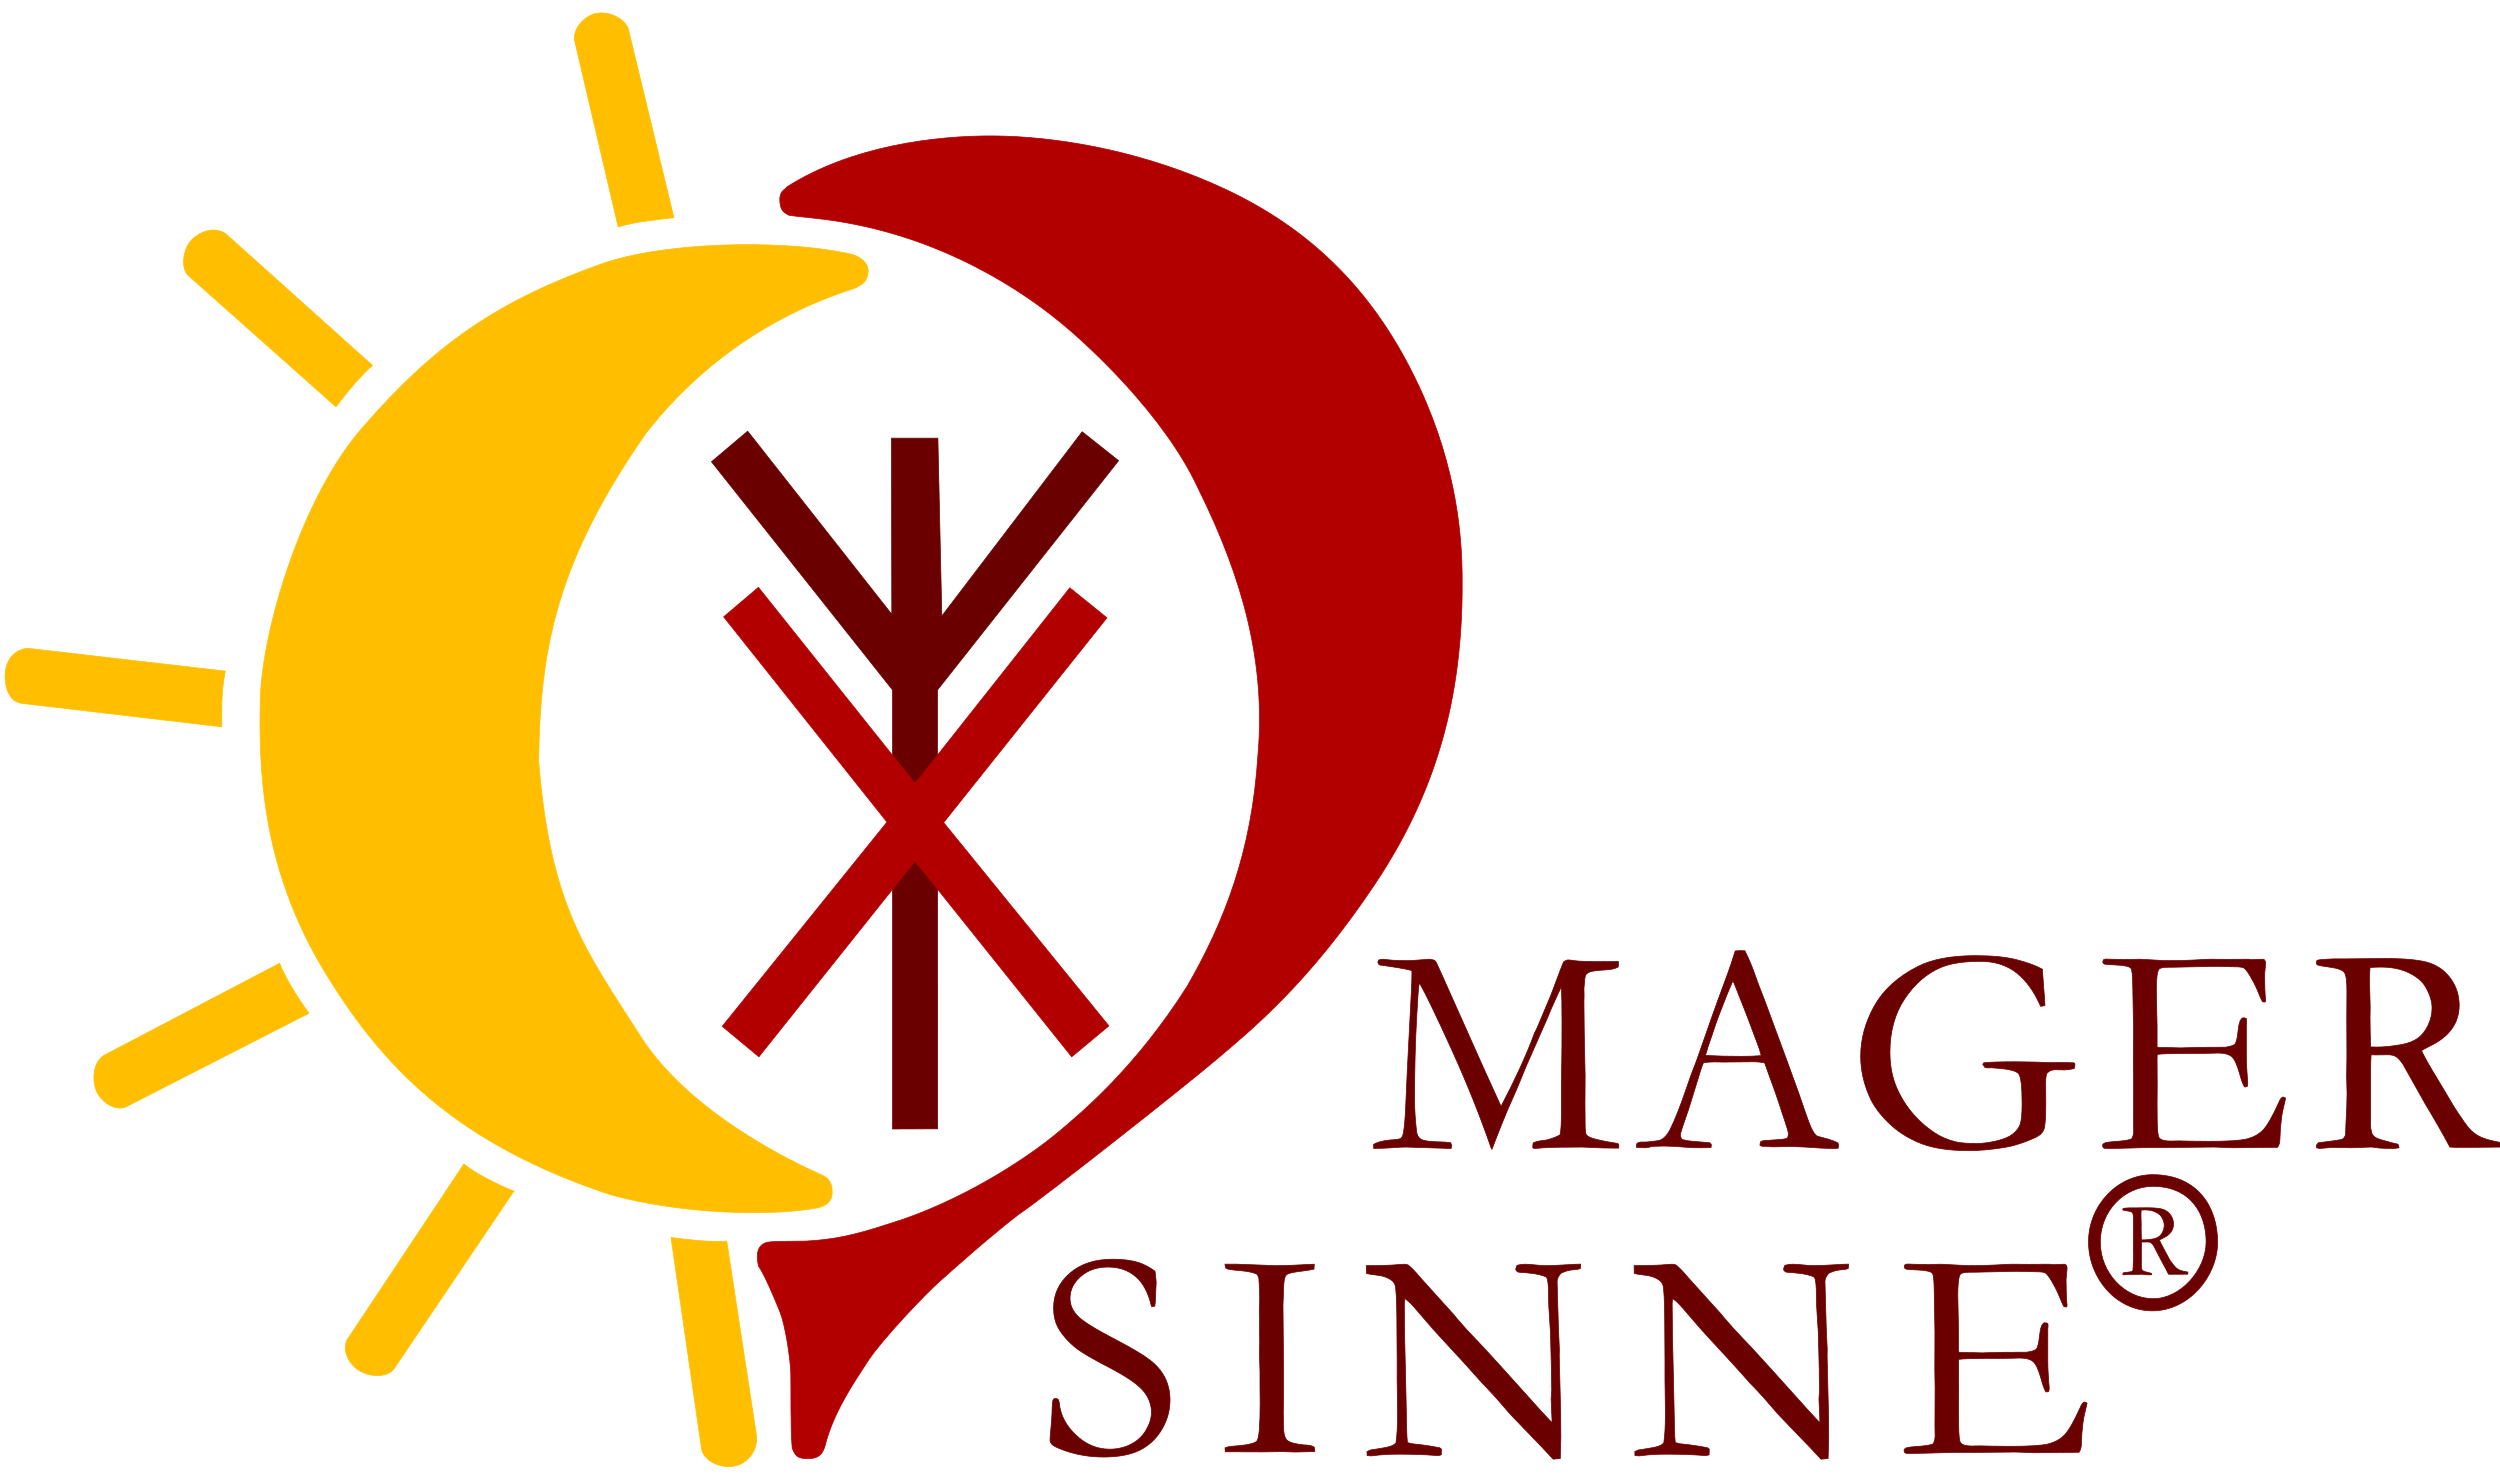
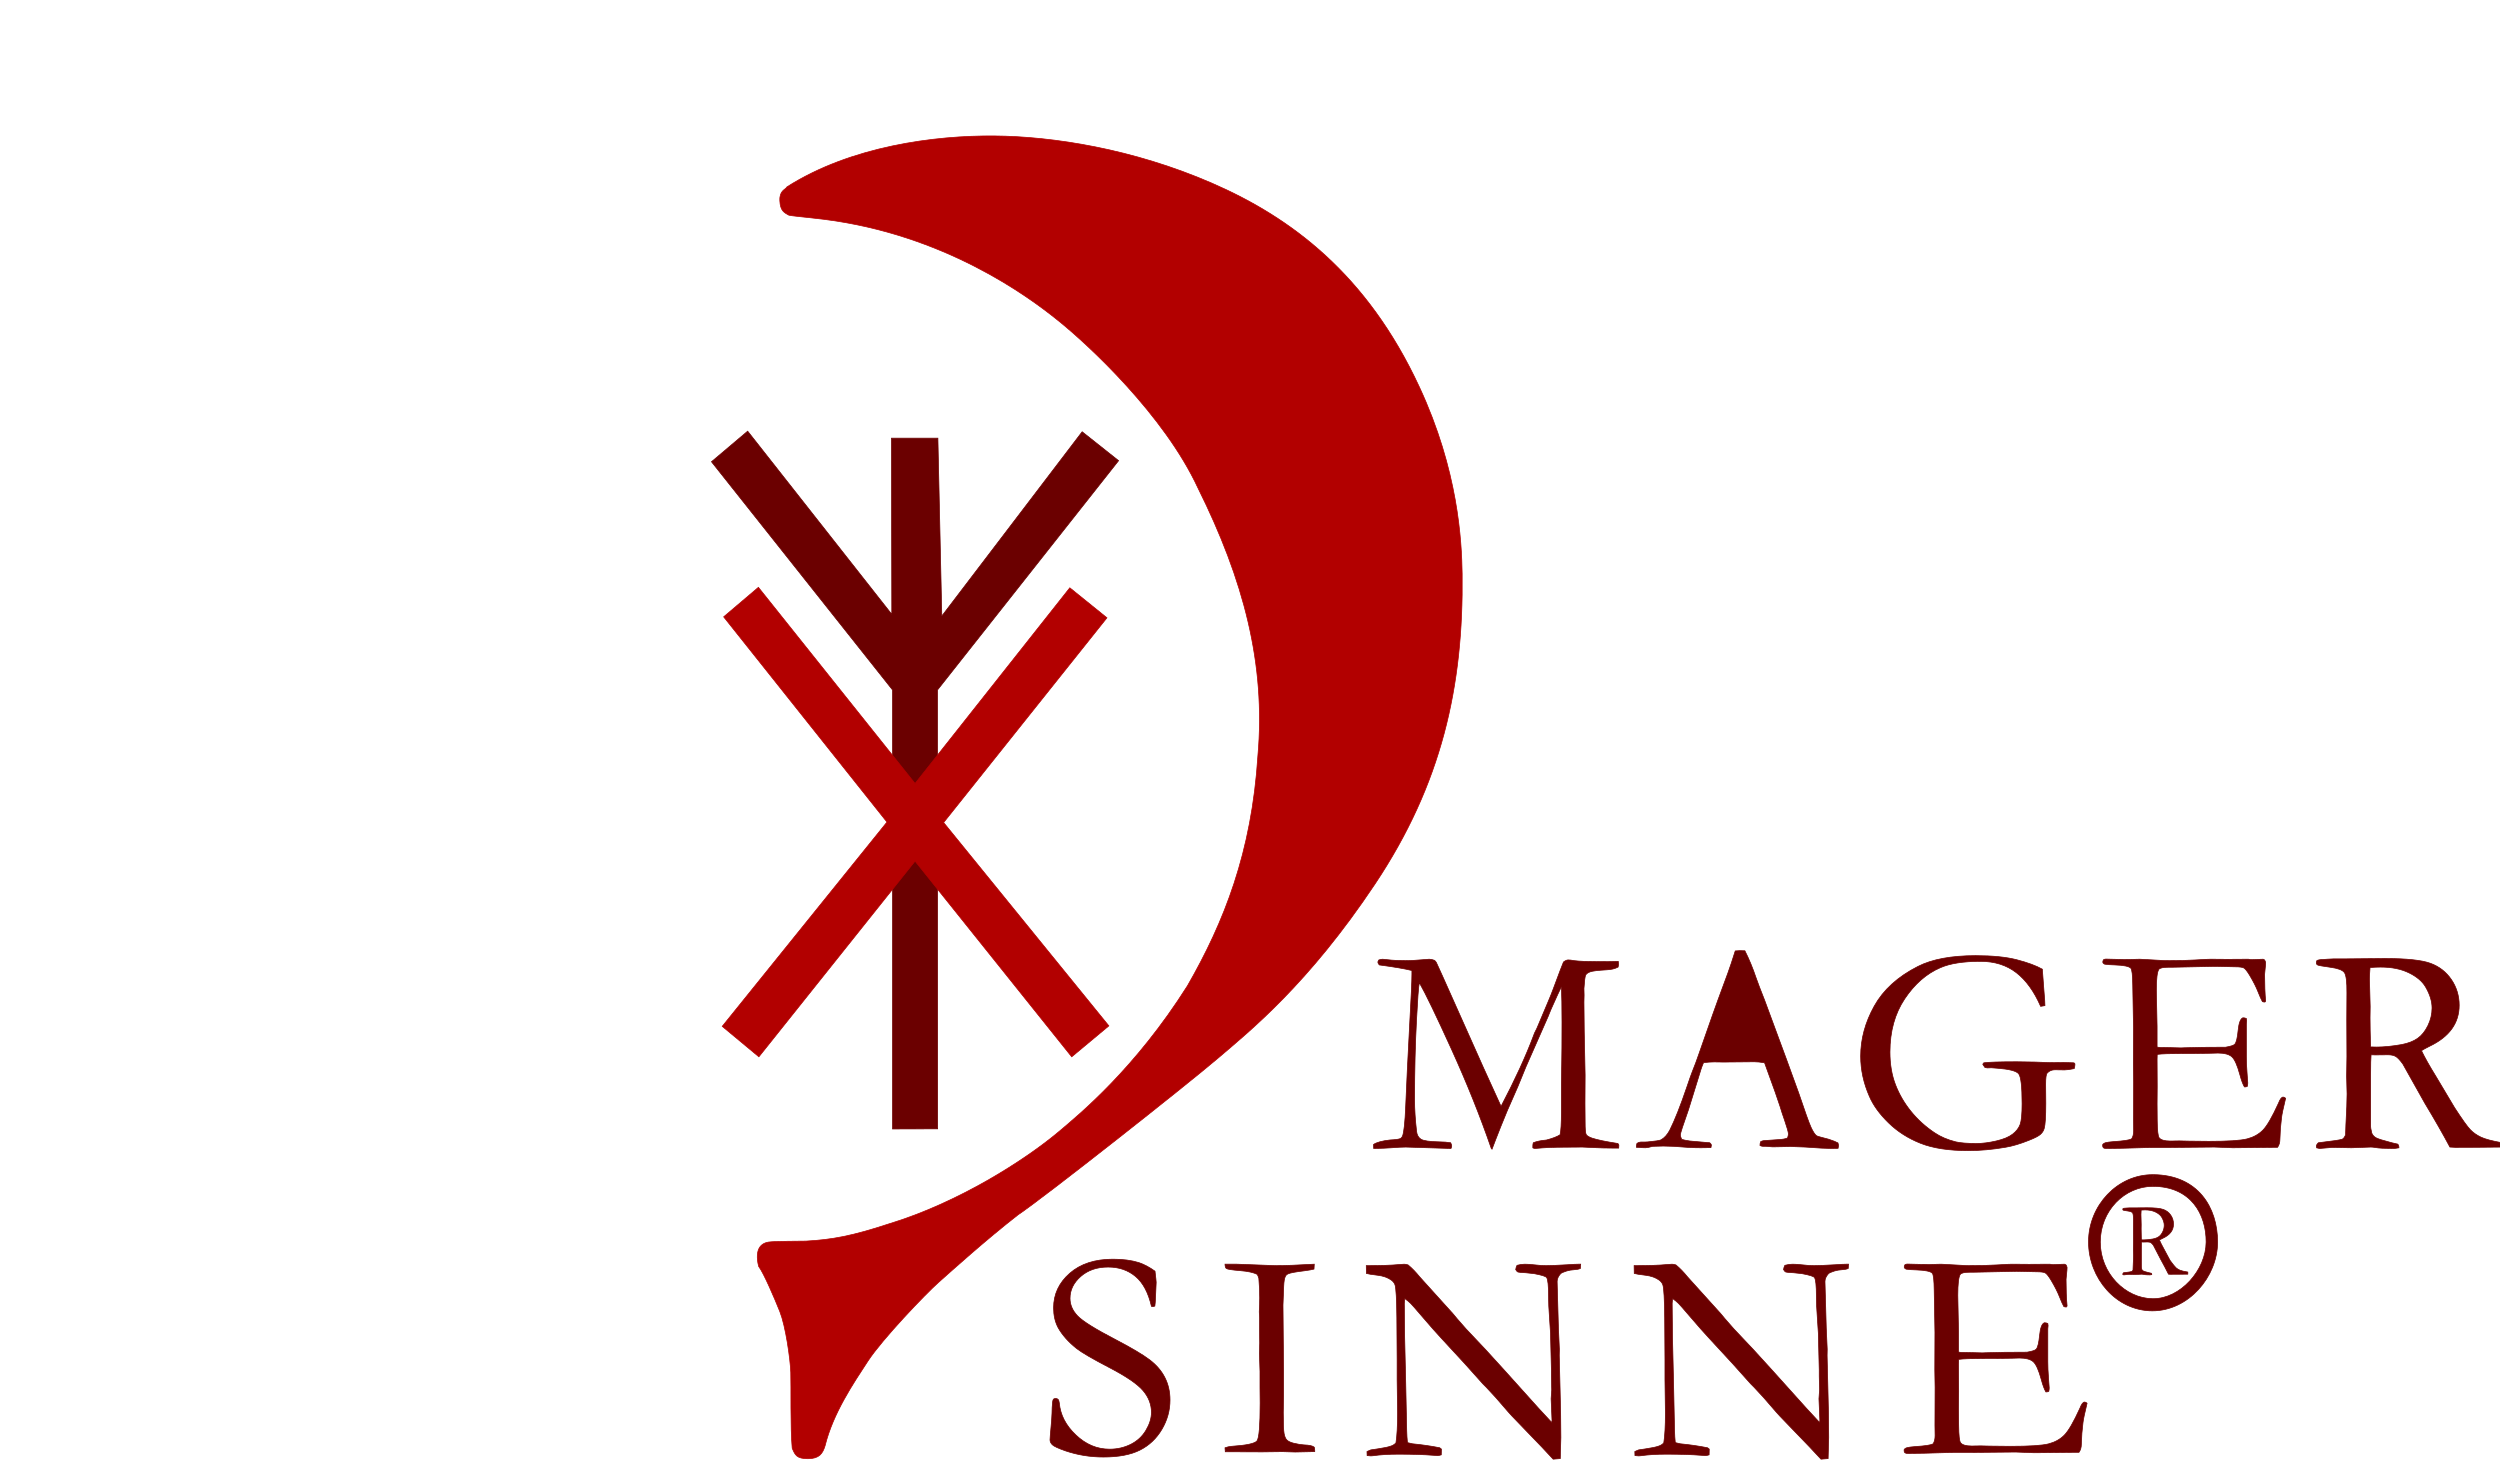
<svg xmlns="http://www.w3.org/2000/svg" xmlns:ns1="http://www.inkscape.org/namespaces/inkscape" xmlns:ns2="http://sodipodi.sourceforge.net/DTD/sodipodi-0.dtd" width="11.667in" height="6.893in" viewBox="0 0 3500 2068" id="svg2" version="1.1" ns1:version="0.91 r13725" ns2:docname="Logo_Vektor.svg" ns1:export-filename="C:\Users\Tobias\Documents\Webmaster\Kunden\magersinne - Gerhard Franz\Entwurf Homepage\Basisdaten Homepage\Logo\Logo groß\Logo_Vektor.png" ns1:export-xdpi="90" ns1:export-ydpi="90">
  <defs id="defs7" />
  <ns2:namedview pagecolor="#ffffff" bordercolor="#666666" borderopacity="1" objecttolerance="10" gridtolerance="10" guidetolerance="10" ns1:pageopacity="0" ns1:pageshadow="2" ns1:window-width="1588" ns1:window-height="826" id="namedview5" showgrid="false" ns1:zoom="0.47140316" ns1:cx="423.10235" ns1:cy="284.02199" ns1:window-x="0" ns1:window-y="0" ns1:window-maximized="0" ns1:current-layer="svg2" />
-   <path id="Pfad" fill="none" stroke="black" stroke-width="1" d="M 2972.99,1782.00            C 2979.85,1781.18 2983.72,1780.59 2984.62,1780.25              2985.22,1780.01 2985.78,1779.29 2986.31,1778.08              2986.31,1778.08 2986.31,1777.28 2986.31,1777.28              2986.31,1776.07 2986.49,1771.70 2986.87,1764.14              2986.96,1762.01 2987.01,1759.92 2987.01,1757.89              2987.01,1757.89 2986.79,1749.25 2986.79,1749.25              2986.79,1749.25 2986.93,1739.45 2986.93,1739.45              2986.93,1739.45 2986.87,1721.23 2986.87,1721.23              2986.87,1721.23 2986.93,1708.16 2986.93,1708.16              2986.98,1702.64 2986.56,1699.27 2985.67,1698.06              2984.77,1696.86 2982.46,1696.00 2978.74,1695.48              2975.03,1694.98 2972.97,1694.60 2972.59,1694.36              2972.20,1694.12 2972.01,1693.77 2972.01,1693.30              2972.01,1693.00 2972.08,1692.62 2972.23,1692.16              2972.72,1691.77 2973.84,1691.56 2975.59,1691.52              2975.83,1691.52 2976.49,1691.46 2977.59,1691.36              2978.69,1691.25 2979.73,1691.19 2980.70,1691.19              2980.70,1691.19 2986.70,1691.19 2986.70,1691.19              2986.70,1691.19 3005.90,1691.00 3005.90,1691.00              3016.76,1691.00 3024.37,1691.79 3028.73,1693.36              3033.08,1694.93 3036.55,1697.59 3039.14,1701.34              3041.72,1705.09 3043.01,1709.27 3043.01,1713.89              3043.01,1722.66 3037.81,1729.36 3027.43,1733.98              3025.66,1734.80 3024.26,1735.51 3023.24,1736.13              3024.78,1739.64 3026.91,1743.86 3029.65,1748.80              3029.65,1748.80 3038.21,1764.75 3038.21,1764.75              3042.20,1770.19 3044.96,1773.60 3046.48,1774.98              3048.00,1776.37 3049.85,1777.52 3052.03,1778.42              3054.20,1779.33 3057.86,1780.19 3063.01,1781.00              3063.06,1781.65 3063.09,1782.16 3063.09,1782.55              3063.09,1782.93 3063.06,1783.42 3063.01,1784.00              3056.10,1784.09 3048.01,1784.14 3038.73,1784.14              3038.07,1784.14 3037.17,1784.09 3036.01,1784.00              3032.82,1777.53 3029.07,1770.42 3024.76,1762.67              3024.76,1762.67 3014.78,1743.42 3014.78,1743.42              3013.23,1741.41 3011.96,1740.16 3010.95,1739.66              3009.95,1739.16 3008.62,1738.91 3006.98,1738.91              3006.98,1738.91 3000.40,1739.00 3000.40,1739.00              3000.40,1739.00 2998.24,1738.91 2998.24,1738.91              2998.09,1740.46 2998.01,1743.64 2998.01,1748.45              2998.01,1748.45 2998.01,1773.39 2998.01,1773.39              2997.96,1774.32 2998.15,1775.61 2998.60,1777.27              2999.00,1778.18 2999.67,1778.92 3000.64,1779.48              3001.60,1780.05 3004.39,1780.89 3008.98,1782.00              3008.98,1782.00 3012.01,1782.72 3012.01,1782.72              3012.39,1783.19 3012.59,1783.83 3012.59,1784.64              3011.31,1784.88 3010.42,1785.00 3009.90,1785.00              3005.69,1785.00 3002.72,1784.77 3000.99,1784.33              3000.11,1784.11 2999.39,1784.00 2998.82,1784.00              2998.82,1784.00 2989.28,1784.50 2989.28,1784.50              2989.28,1784.50 2979.95,1784.25 2979.95,1784.25              2979.52,1784.25 2977.39,1784.50 2973.56,1785.00              2973.56,1785.00 2972.15,1784.66 2972.15,1784.66              2972.15,1784.66 2972.01,1783.80 2972.01,1783.80              2972.01,1783.29 2972.34,1782.69 2972.99,1782.00 Z            M 2998.01,1735.92            C 2999.42,1735.98 3000.46,1736.00 3001.14,1736.00              3004.89,1736.00 3009.23,1735.56 3014.14,1734.69              3017.57,1734.03 3020.36,1732.95 3022.49,1731.44              3024.64,1729.93 3026.42,1727.69 3027.85,1724.72              3029.29,1721.75 3030.01,1718.68 3030.01,1715.50              3030.01,1712.02 3028.89,1708.34 3026.65,1704.44              3024.92,1701.47 3022.01,1698.99 3017.92,1697.00              3013.82,1695.00 3008.90,1694.00 3003.17,1694.00              3001.76,1694.00 2999.94,1694.08 2997.71,1694.23              2997.53,1696.89 2997.43,1698.94 2997.43,1700.38              2997.43,1700.38 2997.79,1714.73 2997.79,1714.73              2997.79,1714.73 2997.71,1720.64 2997.71,1720.64              2997.71,1724.63 2997.81,1729.73 2998.01,1735.92 Z            M 3013.34,1835.33            C 3063.93,1835.41 3104.75,1787.50 3104.75,1739.00              3104.75,1690.50 3077.25,1645.00 3014.45,1644.64              3013.82,1653.91 3013.82,1655.18 3014.33,1661.00              3067.25,1661.25 3088.83,1699.75 3088.67,1739.00              3088.50,1778.25 3052.67,1818.67 3014.00,1818.33              2975.33,1818.00 2940.50,1782.75 2940.50,1739.00              2940.50,1695.25 2974.25,1661.00 3014.25,1661.00              3013.75,1654.50 3014.32,1647.67 3014.34,1644.67              2964.68,1644.33 2924.01,1687.67 2924.01,1738.67              2924.01,1789.67 2962.75,1835.25 3013.34,1835.33 Z            M 1594.22,1767.72            C 1584.09,1764.57 1572.05,1763.00 1558.11,1763.00              1532.80,1763.00 1512.61,1769.61 1497.56,1782.81              1482.52,1796.02 1475.00,1812.14 1475.00,1831.17              1475.00,1841.71 1477.12,1850.95 1481.36,1858.89              1487.11,1869.16 1495.74,1878.88 1507.25,1888.05              1514.36,1893.66 1529.70,1902.59 1553.25,1914.84              1576.80,1927.09 1592.48,1937.82 1600.30,1947.02              1608.10,1956.21 1612.00,1966.38 1612.00,1977.50              1612.00,1985.61 1609.45,1993.95 1604.34,2002.53              1599.24,2011.12 1592.16,2017.67 1583.11,2022.20              1574.07,2026.73 1564.17,2029.00 1553.42,2029.00              1535.87,2029.00 1520.15,2022.40 1506.27,2009.20              1492.25,1996.02 1484.50,1981.06 1483.00,1964.33              1482.70,1961.88 1482.13,1960.21 1481.30,1959.33              1480.46,1958.45 1479.36,1958.00 1478.00,1958.00              1476.33,1958.00 1475.20,1958.48 1474.59,1959.42              1473.83,1960.52 1473.30,1964.26 1473.00,1970.64              1472.88,1980.98 1472.00,1994.18 1470.36,2010.22              1470.12,2012.53 1470.00,2014.44 1470.00,2015.94              1470.00,2018.39 1471.09,2020.69 1473.28,2022.84              1475.48,2024.99 1481.57,2027.81 1491.56,2031.31              1508.54,2037.10 1526.27,2040.00 1544.77,2040.00              1565.98,2040.00 1583.02,2036.76 1595.89,2030.28              1608.77,2023.79 1619.00,2014.13 1626.59,2001.30              1634.20,1988.45 1638.00,1974.73 1638.00,1960.11              1638.00,1948.51 1635.58,1938.00 1630.75,1928.58              1625.93,1919.15 1618.75,1910.86 1609.23,1903.69              1599.71,1896.51 1584.00,1887.20 1562.09,1875.75              1533.33,1860.84 1515.46,1849.69 1508.48,1842.28              1501.49,1834.88 1498.00,1826.72 1498.00,1817.81              1498.00,1806.16 1502.99,1795.95 1512.98,1787.17              1522.98,1778.39 1535.79,1774.00 1551.41,1774.00              1566.47,1774.00 1579.23,1778.38 1589.70,1787.14              1600.18,1795.89 1607.61,1809.84 1612.00,1829.00              1612.00,1829.00 1613.80,1829.41 1613.80,1829.41              1614.60,1829.41 1615.60,1829.14 1616.80,1828.59              1617.21,1826.41 1617.55,1821.42 1617.83,1813.63              1617.83,1813.63 1618.64,1795.39 1618.64,1795.39              1618.64,1794.02 1618.09,1788.82 1617.00,1779.81              1609.20,1774.21 1601.60,1770.18 1594.22,1767.72 Z            M 1715.41,2032.63            C 1715.41,2032.63 1719.28,2032.63 1719.28,2032.63              1719.28,2032.63 1767.13,2032.81 1767.13,2032.81              1767.13,2032.81 1795.22,2032.44 1795.22,2032.44              1803.89,2032.81 1809.93,2033.00 1813.33,2033.00              1819.16,2033.00 1828.26,2032.80 1840.63,2032.39              1840.63,2032.39 1840.63,2030.75 1840.63,2030.75              1840.63,2029.53 1840.41,2028.04 1840.00,2026.27              1837.95,2024.36 1833.10,2023.27 1825.47,2023.00              1821.91,2022.87 1817.00,2022.05 1810.72,2020.55              1806.49,2019.45 1803.45,2017.98 1801.61,2016.14              1799.77,2014.29 1798.47,2011.25 1797.72,2007.02              1796.97,2002.78 1796.59,1993.00 1796.59,1977.69              1796.59,1973.59 1796.73,1965.87 1797.00,1954.52              1797.00,1954.52 1797.00,1918.44 1797.00,1918.44              1797.00,1918.44 1796.17,1827.20 1796.17,1827.20              1796.17,1827.20 1797.20,1800.75 1797.20,1800.75              1797.46,1794.06 1798.25,1789.48 1799.58,1787.02              1800.37,1785.38 1801.63,1784.22 1803.34,1783.53              1806.11,1782.17 1813.77,1780.73 1826.33,1779.23              1832.54,1778.41 1836.96,1777.62 1839.61,1776.86              1839.87,1774.73 1840.00,1772.44 1840.00,1770.00              1817.19,1771.34 1798.94,1772.00 1785.25,1772.00              1785.25,1772.00 1731.91,1770.00 1731.91,1770.00              1731.91,1770.00 1715.00,1770.00 1715.00,1770.00              1715.13,1773.23 1715.74,1775.23 1716.83,1776.00              1718.32,1777.11 1724.65,1778.11 1735.83,1779.00              1747.02,1779.90 1755.12,1781.65 1760.14,1784.27              1761.09,1786.06 1761.83,1787.92 1762.38,1789.84              1763.19,1799.49 1763.59,1808.65 1763.59,1817.33              1763.59,1820.63 1763.52,1823.52 1763.39,1826.00              1763.39,1826.00 1762.98,1836.75 1762.98,1836.75              1762.98,1836.75 1763.39,1845.22 1763.39,1845.22              1763.39,1845.22 1763.39,1864.23 1763.39,1864.23              1763.39,1864.23 1763.59,1880.36 1763.59,1880.36              1763.59,1880.36 1763.19,1895.03 1763.19,1895.03              1763.19,1895.03 1764.00,1920.03 1764.00,1920.03              1764.00,1920.03 1764.00,1942.75 1764.00,1942.75              1764.00,1942.75 1764.20,1964.45 1764.20,1964.45              1764.20,1996.14 1762.71,2013.81 1759.72,2017.47              1756.74,2021.12 1744.88,2023.63 1724.16,2025.00              1721.03,2025.25 1717.98,2025.93 1715.00,2027.05              1715.00,2027.05 1715.41,2032.63 1715.41,2032.63 Z            M 1928.61,1785.47            C 1936.66,1786.43 1943.18,1788.76 1948.16,1792.47              1950.64,1794.40 1952.28,1796.59 1953.06,1799.06              1954.50,1803.74 1955.35,1819.13 1955.61,1845.22              1955.61,1845.22 1956.00,1903.72 1956.00,1903.72              1956.00,1903.72 1956.00,1931.73 1956.00,1931.73              1956.41,1954.39 1956.61,1969.98 1956.61,1978.50              1956.61,1996.76 1955.85,2010.63 1954.34,2020.11              1952.69,2022.04 1950.55,2023.48 1947.94,2024.44              1943.94,2025.95 1937.59,2027.32 1928.89,2028.56              1928.89,2028.56 1919.17,2030.00 1919.17,2030.00              1919.17,2030.00 1913.80,2032.28 1913.80,2032.28              1913.80,2032.28 1914.00,2038.00 1914.00,2038.00              1916.30,2038.28 1918.07,2038.42 1919.30,2038.42              1919.30,2038.42 1922.14,2038.20 1922.14,2038.20              1932.45,2036.73 1944.39,2036.00 1957.95,2036.00              1977.22,2036.00 1993.58,2036.53 2007.02,2037.59              2009.18,2037.86 2011.01,2038.00 2012.50,2038.00              2013.86,2038.00 2015.63,2037.64 2017.80,2036.94              2017.80,2036.94 2018.00,2028.91 2018.00,2028.91              2017.32,2028.48 2016.51,2027.84 2015.56,2027.00              2003.09,2024.54 1990.42,2022.70 1977.55,2021.47              1977.55,2021.47 1970.44,2019.83 1970.44,2019.83              1969.89,2014.50 1969.55,2008.95 1969.42,2003.20              1969.42,2003.20 1968.00,1935.33 1968.00,1935.33              1966.71,1888.43 1966.06,1851.65 1966.06,1824.98              1966.06,1824.98 1966.64,1818.02 1966.64,1818.02              1970.19,1820.62 1972.99,1822.95 1975.05,1825.02              1977.10,1827.07 1982.02,1832.69 1989.83,1841.88              2002.27,1856.41 2011.71,1867.10 2018.14,1873.95              2041.94,1899.45 2061.30,1920.70 2076.20,1937.70              2077.16,1938.66 2078.66,1940.17 2080.72,1942.23              2082.77,1944.29 2087.22,1949.09 2094.06,1956.63              2094.06,1956.63 2111.70,1976.98 2111.70,1976.98              2114.02,1979.73 2118.47,1984.45 2125.03,1991.17              2153.21,2020.25 2169.69,2037.52 2174.48,2043.00              2174.48,2043.00 2184.42,2042.17 2184.42,2042.17              2184.97,2027.09 2185.25,2017.29 2185.25,2012.77              2185.25,1991.92 2184.83,1967.38 2184.00,1939.13              2184.00,1939.13 2183.00,1897.78 2183.00,1897.78              2183.00,1897.78 2183.17,1889.14 2183.17,1889.14              2183.17,1889.14 2181.83,1859.31 2181.83,1859.31              2181.83,1859.31 2180.00,1794.31 2180.00,1794.31              2180.00,1790.61 2181.60,1786.97 2184.80,1783.41              2185.73,1782.31 2188.60,1781.01 2193.41,1779.50              2196.60,1778.54 2200.07,1777.96 2203.80,1777.75              2207.54,1777.54 2210.47,1776.96 2212.59,1776.00              2212.59,1776.00 2213.00,1770.00 2213.00,1770.00              2213.00,1770.00 2209.50,1770.00 2209.50,1770.00              2206.61,1770.00 2201.40,1770.27 2193.86,1770.80              2180.54,1771.60 2170.72,1772.00 2164.41,1772.00              2159.88,1772.00 2154.77,1771.67 2149.08,1771.00              2143.38,1770.34 2138.61,1770.00 2134.77,1770.00              2131.19,1770.00 2127.55,1770.53 2123.86,1771.59              2122.89,1773.47 2122.27,1775.47 2122.00,1777.59              2123.10,1779.47 2124.20,1780.61 2125.30,1781.00              2126.40,1781.40 2130.05,1781.73 2136.23,1782.00              2141.46,1782.68 2145.31,1783.09 2147.78,1783.23              2158.24,1785.14 2164.08,1786.98 2165.31,1788.75              2167.10,1791.21 2168.00,1799.95 2168.00,1814.95              2168.00,1823.29 2168.42,1832.95 2169.27,1843.94              2170.12,1854.92 2170.61,1862.39 2170.73,1866.34              2171.58,1895.27 2172.00,1912.53 2172.00,1918.13              2172.00,1918.13 2172.00,1926.94 2172.00,1926.94              2172.00,1926.94 2172.44,1946.17 2172.44,1946.17              2172.44,1946.17 2171.59,1958.45 2171.59,1958.45              2171.59,1959.55 2172.02,1969.58 2172.86,1988.55              2172.86,1988.55 2172.64,1991.83 2172.64,1991.83              2165.16,1983.92 2159.04,1977.31 2154.28,1972.00              2154.28,1972.00 2105.53,1917.81 2105.53,1917.81              2084.85,1894.91 2070.94,1879.84 2063.80,1872.63              2056.66,1865.40 2048.74,1856.67 2040.05,1846.45              2040.05,1846.45 2033.92,1839.09 2033.92,1839.09              2033.92,1839.09 1990.88,1791.45 1990.88,1791.45              1989.52,1789.95 1988.30,1788.59 1987.20,1787.36              1982.30,1781.23 1977.00,1775.77 1971.30,1771.00              1968.90,1770.34 1967.10,1770.00 1965.91,1770.00              1964.44,1770.00 1961.84,1770.18 1958.13,1770.55              1948.54,1771.52 1933.43,1772.00 1912.80,1772.00              1912.80,1772.00 1913.00,1783.00 1913.00,1783.00              1915.35,1783.69 1920.55,1784.51 1928.61,1785.47 Z            M 2303.61,1785.47            C 2311.66,1786.43 2318.18,1788.76 2323.16,1792.47              2325.64,1794.40 2327.28,1796.59 2328.06,1799.06              2329.50,1803.74 2330.35,1819.13 2330.61,1845.22              2330.61,1845.22 2331.00,1903.72 2331.00,1903.72              2331.00,1903.72 2331.00,1931.73 2331.00,1931.73              2331.41,1954.39 2331.61,1969.98 2331.61,1978.50              2331.61,1996.76 2330.85,2010.63 2329.34,2020.11              2327.69,2022.04 2325.55,2023.48 2322.94,2024.44              2318.94,2025.95 2312.59,2027.32 2303.89,2028.56              2303.89,2028.56 2294.17,2030.00 2294.17,2030.00              2294.17,2030.00 2288.80,2032.28 2288.80,2032.28              2288.80,2032.28 2289.00,2038.00 2289.00,2038.00              2291.30,2038.28 2293.07,2038.42 2294.30,2038.42              2294.30,2038.42 2297.14,2038.20 2297.14,2038.20              2307.45,2036.73 2319.39,2036.00 2332.95,2036.00              2352.22,2036.00 2368.58,2036.53 2382.02,2037.59              2384.18,2037.86 2386.01,2038.00 2387.50,2038.00              2388.86,2038.00 2390.63,2037.64 2392.80,2036.94              2392.80,2036.94 2393.00,2028.91 2393.00,2028.91              2392.32,2028.48 2391.51,2027.84 2390.56,2027.00              2378.09,2024.54 2365.42,2022.70 2352.55,2021.47              2352.55,2021.47 2345.44,2019.83 2345.44,2019.83              2344.89,2014.50 2344.55,2008.95 2344.42,2003.20              2344.42,2003.20 2343.00,1935.33 2343.00,1935.33              2341.71,1888.43 2341.06,1851.65 2341.06,1824.98              2341.06,1824.98 2341.64,1818.02 2341.64,1818.02              2345.19,1820.62 2347.99,1822.95 2350.05,1825.02              2352.10,1827.07 2357.02,1832.69 2364.83,1841.88              2377.27,1856.41 2386.71,1867.10 2393.14,1873.95              2416.94,1899.45 2436.30,1920.70 2451.20,1937.70              2452.16,1938.66 2453.66,1940.17 2455.72,1942.23              2457.77,1944.29 2462.22,1949.09 2469.06,1956.63              2469.06,1956.63 2486.70,1976.98 2486.70,1976.98              2489.02,1979.73 2493.47,1984.45 2500.03,1991.17              2528.21,2020.25 2544.69,2037.52 2549.48,2043.00              2549.48,2043.00 2559.42,2042.17 2559.42,2042.17              2559.97,2027.09 2560.25,2017.29 2560.25,2012.77              2560.25,1991.92 2559.83,1967.38 2559.00,1939.13              2559.00,1939.13 2558.00,1897.78 2558.00,1897.78              2558.00,1897.78 2558.17,1889.14 2558.17,1889.14              2558.17,1889.14 2556.83,1859.31 2556.83,1859.31              2556.83,1859.31 2555.00,1794.31 2555.00,1794.31              2555.00,1790.61 2556.60,1786.97 2559.80,1783.41              2560.73,1782.31 2563.60,1781.01 2568.41,1779.50              2571.60,1778.54 2575.07,1777.96 2578.80,1777.75              2582.54,1777.54 2585.47,1776.96 2587.59,1776.00              2587.59,1776.00 2588.00,1770.00 2588.00,1770.00              2588.00,1770.00 2584.50,1770.00 2584.50,1770.00              2581.61,1770.00 2576.40,1770.27 2568.86,1770.80              2555.54,1771.60 2545.72,1772.00 2539.41,1772.00              2534.88,1772.00 2529.77,1771.67 2524.08,1771.00              2518.38,1770.34 2513.61,1770.00 2509.77,1770.00              2506.19,1770.00 2502.55,1770.53 2498.86,1771.59              2497.89,1773.47 2497.27,1775.47 2497.00,1777.59              2498.10,1779.47 2499.20,1780.61 2500.30,1781.00              2501.40,1781.40 2505.05,1781.73 2511.23,1782.00              2516.46,1782.68 2520.31,1783.09 2522.78,1783.23              2533.24,1785.14 2539.08,1786.98 2540.31,1788.75              2542.10,1791.21 2543.00,1799.95 2543.00,1814.95              2543.00,1823.29 2543.42,1832.95 2544.27,1843.94              2545.12,1854.92 2545.61,1862.39 2545.73,1866.34              2546.58,1895.27 2547.00,1912.53 2547.00,1918.13              2547.00,1918.13 2547.00,1926.94 2547.00,1926.94              2547.00,1926.94 2547.44,1946.17 2547.44,1946.17              2547.44,1946.17 2546.59,1958.45 2546.59,1958.45              2546.59,1959.55 2547.02,1969.58 2547.86,1988.55              2547.86,1988.55 2547.64,1991.83 2547.64,1991.83              2540.16,1983.92 2534.04,1977.31 2529.28,1972.00              2529.28,1972.00 2480.53,1917.81 2480.53,1917.81              2459.85,1894.91 2445.94,1879.84 2438.80,1872.63              2431.66,1865.40 2423.74,1856.67 2415.05,1846.45              2415.05,1846.45 2408.92,1839.09 2408.92,1839.09              2408.92,1839.09 2365.88,1791.45 2365.88,1791.45              2364.52,1789.95 2363.30,1788.59 2362.20,1787.36              2357.30,1781.23 2352.00,1775.77 2346.30,1771.00              2343.90,1770.34 2342.10,1770.00 2340.91,1770.00              2339.44,1770.00 2336.84,1770.18 2333.13,1770.55              2323.54,1771.52 2308.43,1772.00 2287.80,1772.00              2287.80,1772.00 2288.00,1783.00 2288.00,1783.00              2290.35,1783.69 2295.55,1784.51 2303.61,1785.47 Z            M 2665.80,2031.09            C 2665.80,2032.40 2666.17,2033.37 2666.92,2034.02              2667.68,2034.67 2669.10,2035.00 2671.17,2035.00              2682.88,2035.00 2701.13,2034.59 2725.94,2033.77              2728.69,2033.66 2731.64,2033.61 2734.81,2033.61              2734.81,2033.61 2760.03,2033.61 2760.03,2033.61              2760.03,2033.61 2822.03,2033.00 2822.03,2033.00              2822.03,2033.00 2848.08,2034.00 2848.08,2034.00              2848.08,2034.00 2906.14,2033.38 2906.14,2033.38              2906.14,2033.38 2910.69,2033.38 2910.69,2033.38              2912.89,2030.30 2914.00,2026.46 2914.00,2021.86              2914.23,2011.66 2914.98,2001.68 2916.27,1991.91              2916.72,1987.57 2918.63,1978.50 2922.00,1964.67              2920.74,1963.56 2919.59,1963.00 2918.55,1963.00              2916.37,1963.00 2914.19,1965.86 2912.00,1971.56              2903.22,1990.91 2895.93,2003.50 2890.14,2009.34              2884.36,2015.19 2877.00,2019.26 2868.08,2021.56              2859.16,2023.86 2841.25,2025.00 2814.34,2025.00              2803.20,2025.00 2793.82,2024.90 2786.22,2024.69              2778.63,2024.48 2774.27,2024.38 2773.16,2024.38              2773.16,2024.38 2760.41,2024.58 2760.41,2024.58              2752.46,2024.58 2747.30,2023.06 2744.92,2020.03              2743.25,2017.82 2742.35,2009.68 2742.20,1995.59              2742.20,1995.59 2742.00,1972.20 2742.00,1972.20              2742.00,1972.20 2742.20,1948.17 2742.20,1948.17              2742.20,1948.17 2742.00,1910.08 2742.00,1910.08              2742.00,1910.08 2742.20,1903.25 2742.20,1903.25              2748.18,1902.42 2760.83,1902.00 2780.14,1902.00              2780.14,1902.00 2793.69,1902.00 2793.69,1902.00              2803.82,1902.00 2811.46,1901.90 2816.61,1901.69              2821.75,1901.48 2825.30,1901.38 2827.23,1901.38              2836.13,1901.38 2842.55,1903.07 2846.52,1906.45              2850.47,1909.83 2854.26,1918.20 2857.88,1931.55              2859.96,1939.34 2862.09,1945.09 2864.28,1948.81              2864.28,1948.81 2865.72,1948.81 2865.72,1948.81              2866.41,1948.81 2867.30,1948.54 2868.39,1948.00              2868.80,1946.02 2869.00,1944.43 2869.00,1943.23              2869.00,1942.58 2868.66,1938.02 2868.00,1929.56              2867.33,1921.09 2867.00,1913.42 2867.00,1906.55              2867.00,1880.77 2867.00,1865.43 2867.00,1860.53              2867.27,1858.42 2867.41,1856.90 2867.41,1855.97              2867.41,1855.04 2867.27,1854.05 2867.00,1852.98              2865.53,1852.33 2863.93,1852.00 2862.20,1852.00              2858.73,1853.37 2856.50,1859.24 2855.50,1869.63              2854.50,1880.00 2852.96,1886.42 2850.88,1888.88              2849.63,1890.52 2845.31,1891.96 2837.94,1893.19              2814.30,1893.19 2794.97,1893.46 2779.95,1894.00              2778.70,1894.14 2777.24,1894.20 2775.58,1894.20              2773.08,1894.20 2768.21,1894.07 2760.98,1893.80              2756.39,1893.65 2752.91,1893.58 2750.55,1893.58              2750.55,1893.58 2747.00,1893.58 2747.00,1893.58              2745.20,1893.58 2743.53,1893.37 2742.00,1892.95              2742.00,1892.95 2742.00,1863.88 2742.00,1863.88              2741.32,1832.09 2740.98,1815.35 2740.98,1813.67              2740.98,1797.36 2742.16,1787.53 2744.52,1784.19              2746.05,1782.23 2750.66,1781.25 2758.34,1781.25              2758.34,1781.25 2763.58,1781.25 2763.58,1781.25              2763.58,1781.25 2823.30,1780.00 2823.30,1780.00              2826.22,1780.00 2829.22,1780.07 2832.30,1780.20              2843.75,1780.48 2850.11,1780.63 2851.38,1780.63              2857.52,1780.63 2861.57,1781.18 2863.52,1782.28              2865.47,1783.38 2868.20,1786.82 2871.69,1792.61              2876.85,1801.29 2880.73,1808.93 2883.31,1815.55              2885.89,1822.15 2887.96,1826.76 2889.50,1829.38              2890.54,1829.79 2891.70,1830.00 2892.97,1830.00              2893.54,1829.72 2893.88,1829.16 2894.00,1828.31              2893.04,1818.21 2892.56,1805.86 2892.56,1791.27              2892.56,1790.29 2892.80,1787.76 2893.28,1783.69              2893.76,1779.62 2894.00,1776.59 2894.00,1774.63              2893.73,1773.37 2893.25,1772.17 2892.56,1771.05              2892.56,1771.05 2890.50,1770.00 2890.50,1770.00              2890.50,1770.00 2873.39,1770.63 2873.39,1770.63              2873.39,1770.63 2869.88,1770.00 2869.88,1770.00              2869.88,1770.00 2840.61,1770.20 2840.61,1770.20              2828.10,1770.07 2820.27,1770.00 2817.11,1770.00              2813.54,1770.00 2806.66,1770.34 2796.48,1771.00              2786.32,1771.67 2772.16,1772.00 2754.03,1772.00              2754.03,1772.00 2717.75,1770.00 2717.75,1770.00              2717.75,1770.00 2702.48,1770.41 2702.48,1770.41              2693.83,1770.41 2685.45,1770.27 2677.34,1770.00              2674.59,1769.87 2672.25,1769.80 2670.33,1769.80              2669.37,1769.80 2668.27,1770.09 2667.03,1770.69              2666.34,1771.93 2666.00,1773.01 2666.00,1773.92              2666.00,1775.16 2666.91,1776.18 2668.73,1776.98              2672.79,1777.55 2677.47,1777.89 2682.78,1778.00              2695.23,1778.42 2702.71,1779.94 2705.22,1782.56              2706.89,1784.37 2707.80,1792.33 2707.95,1806.45              2707.95,1806.45 2709.00,1865.64 2709.00,1865.64              2709.00,1865.64 2708.80,1917.77 2708.80,1917.77              2708.80,1917.77 2709.20,1942.69 2709.20,1942.69              2709.20,1942.69 2709.00,1995.44 2709.00,1995.44              2709.00,1995.44 2709.20,2009.97 2709.20,2009.97              2709.20,2014.96 2708.24,2018.84 2706.31,2021.59              2703.14,2023.26 2694.88,2024.51 2681.50,2025.34              2675.85,2025.76 2671.86,2026.31 2669.52,2027.00              2668.55,2027.26 2667.38,2027.98 2666.00,2029.14              2666.00,2029.14 2665.80,2031.09 2665.80,2031.09 Z            M 1923.20,1608.00            C 1933.37,1607.85 1941.16,1607.55 1946.59,1607.11              1956.35,1606.37 1963.54,1606.00 1968.16,1606.00              1968.16,1606.00 2031.41,1608.00 2031.41,1608.00              2032.08,1606.35 2032.42,1605.20 2032.42,1604.52              2032.42,1603.56 2031.95,1602.05 2031.00,1600.00              2026.10,1599.17 2020.94,1598.75 2015.50,1598.75              2001.35,1598.48 1992.58,1597.20 1989.19,1594.92              1985.79,1592.63 1983.82,1589.13 1983.28,1584.42              1981.38,1567.95 1980.42,1553.13 1980.42,1539.97              1980.42,1498.77 1981.35,1461.04 1983.22,1426.78              1984.64,1398.64 1985.93,1381.64 1987.08,1375.80              1995.73,1390.93 2010.81,1422.17 2032.31,1469.50              2053.81,1516.82 2072.32,1562.99 2087.84,1608.00              2087.84,1608.00 2088.84,1609.00 2088.84,1609.00              2090.13,1605.86 2091.77,1601.54 2093.77,1596.06              2098.33,1584.16 2103.82,1570.47 2110.25,1555.00              2110.25,1555.00 2125.02,1521.33 2125.02,1521.33              2125.02,1521.33 2136.36,1493.61 2136.36,1493.61              2136.36,1493.61 2168.03,1421.75 2168.03,1421.75              2168.03,1421.75 2168.45,1420.52 2168.45,1420.52              2168.45,1420.52 2171.66,1412.70 2171.66,1412.70              2178.79,1396.70 2183.57,1386.29 2186.00,1381.50              2186.55,1392.78 2186.83,1409.36 2186.83,1431.23              2186.83,1458.82 2186.69,1478.73 2186.41,1490.95              2186.13,1503.18 2186.00,1511.54 2186.00,1516.03              2186.00,1516.03 2186.00,1557.20 2186.00,1557.20              2186.00,1573.10 2185.38,1583.63 2184.14,1588.80              2180.16,1591.37 2173.84,1593.81 2165.17,1596.13              2157.34,1596.80 2151.16,1598.09 2146.63,1600.00              2146.21,1601.48 2146.00,1602.89 2146.00,1604.22              2146.00,1604.22 2146.00,1607.11 2146.00,1607.11              2147.09,1607.70 2148.12,1608.00 2149.08,1608.00              2150.58,1608.00 2154.13,1607.71 2159.72,1607.14              2168.88,1606.38 2187.45,1606.00 2215.44,1606.00              2216.11,1606.00 2221.16,1606.24 2230.58,1606.72              2240.00,1607.20 2248.75,1607.44 2256.81,1607.44              2256.81,1607.44 2266.22,1607.44 2266.22,1607.44              2266.36,1605.97 2266.44,1604.66 2266.44,1603.50              2266.44,1602.48 2265.96,1601.65 2265.00,1601.00              2248.30,1598.43 2236.25,1595.93 2228.86,1593.50              2224.34,1591.88 2221.60,1590.15 2220.64,1588.33              2219.68,1586.51 2219.20,1580.59 2219.20,1570.58              2219.20,1570.58 2219.00,1545.03 2219.00,1545.03              2219.00,1545.03 2219.20,1505.28 2219.20,1505.28              2218.11,1457.43 2217.56,1423.36 2217.56,1403.08              2217.56,1403.08 2217.77,1393.34 2217.77,1393.34              2217.77,1393.34 2217.56,1384.02 2217.56,1384.02              2218.24,1373.48 2219.02,1367.26 2219.92,1365.36              2220.82,1363.46 2222.91,1361.91 2226.20,1360.69              2229.50,1359.47 2237.27,1358.53 2249.52,1357.86              2255.69,1357.59 2260.98,1356.30 2265.38,1354.00              2265.79,1352.17 2266.00,1350.72 2266.00,1349.66              2266.00,1348.90 2265.86,1347.68 2265.59,1346.00              2258.94,1346.28 2250.41,1346.42 2240.03,1346.42              2223.26,1346.42 2211.14,1345.95 2203.69,1345.00              2200.35,1344.34 2197.63,1344.00 2195.50,1344.00              2193.63,1344.00 2191.44,1344.98 2188.91,1346.92              2187.50,1350.04 2182.79,1362.43 2174.77,1384.09              2172.80,1389.51 2170.19,1396.01 2166.95,1403.59              2158.93,1422.42 2154.35,1433.25 2153.22,1436.09              2152.09,1438.94 2150.90,1441.51 2149.64,1443.81              2148.65,1445.57 2147.80,1447.53 2147.11,1449.69              2136.27,1478.67 2121.06,1511.78 2101.50,1549.02              2101.50,1549.02 2077.16,1495.58 2077.16,1495.58              2077.16,1495.58 2019.70,1366.94 2019.70,1366.94              2019.70,1366.94 2010.89,1347.58 2010.89,1347.58              2010.34,1346.64 2009.52,1345.65 2008.42,1344.59              2005.57,1343.53 2003.05,1343.00 2000.89,1343.00              2000.08,1343.00 1996.41,1343.29 1989.89,1343.86              1980.66,1344.62 1974.14,1345.00 1970.34,1345.00              1958.66,1345.00 1949.50,1344.58 1942.84,1343.73              1939.18,1343.25 1936.80,1343.00 1935.72,1343.00              1934.50,1343.00 1932.73,1343.34 1930.42,1344.02              1929.47,1345.50 1929.00,1346.52 1929.00,1347.08              1929.00,1348.00 1929.66,1349.30 1931.00,1351.00              1951.84,1353.78 1967.08,1356.40 1976.70,1358.84              1976.70,1358.84 1976.70,1364.14 1976.70,1364.14              1976.70,1373.26 1975.67,1396.18 1973.61,1432.91              1971.02,1481.05 1969.16,1519.61 1968.00,1548.58              1967.05,1571.48 1965.55,1585.51 1963.52,1590.67              1962.97,1591.93 1962.16,1592.98 1961.08,1593.81              1959.45,1594.93 1954.36,1595.70 1945.81,1596.11              1934.81,1597.37 1927.21,1599.46 1923.00,1602.38              1923.00,1602.38 1923.20,1608.00 1923.20,1608.00 Z            M 2291.00,1605.00            C 2291.00,1605.00 2291.00,1606.33 2291.00,1606.33              2296.20,1606.77 2300.44,1607.00 2303.72,1607.00              2305.77,1607.00 2309.12,1606.33 2313.77,1605.00              2320.87,1604.73 2325.86,1604.59 2328.73,1604.59              2331.61,1604.59 2336.39,1604.73 2343.09,1605.00              2357.58,1606.33 2370.30,1607.00 2381.23,1607.00              2384.52,1607.00 2389.23,1606.93 2395.39,1606.78              2395.80,1605.32 2396.00,1604.23 2396.00,1603.50              2396.00,1602.48 2395.25,1601.31 2393.75,1600.00              2393.75,1600.00 2365.86,1597.53 2365.86,1597.53              2361.07,1596.84 2357.24,1596.09 2354.38,1595.25              2353.14,1592.37 2352.53,1590.31 2352.53,1589.08              2352.53,1586.87 2356.36,1574.98 2364.02,1553.39              2364.02,1553.39 2381.59,1496.69 2381.59,1496.69              2382.13,1494.91 2383.26,1491.95 2385.00,1487.83              2390.51,1487.14 2395.55,1486.80 2400.11,1486.80              2400.11,1486.80 2412.81,1487.00 2412.81,1487.00              2412.81,1487.00 2455.94,1486.59 2455.94,1486.59              2460.10,1486.59 2464.94,1487.07 2470.45,1488.03              2483.05,1522.50 2490.27,1542.82 2492.09,1549.00              2493.93,1555.18 2496.06,1561.70 2498.50,1568.58              2502.05,1578.87 2503.83,1585.26 2503.83,1587.73              2503.83,1588.96 2503.42,1590.82 2502.61,1593.30              2499.73,1594.53 2495.59,1595.28 2490.17,1595.56              2490.17,1595.56 2469.36,1597.00 2469.36,1597.00              2468.04,1597.14 2466.58,1597.61 2464.98,1598.41              2464.33,1600.14 2464.00,1601.93 2464.00,1603.80              2465.23,1604.46 2466.59,1604.87 2468.09,1605.00              2468.09,1605.00 2472.61,1605.00 2472.61,1605.00              2473.84,1605.00 2475.30,1605.13 2477.00,1605.38              2478.71,1605.63 2480.38,1605.75 2482.03,1605.75              2482.03,1605.75 2506.81,1605.25 2506.81,1605.25              2506.81,1605.25 2527.30,1606.00 2527.30,1606.00              2544.91,1607.33 2557.20,1608.00 2564.17,1608.00              2565.94,1608.00 2569.02,1607.92 2573.39,1607.77              2573.80,1606.19 2574.00,1605.01 2574.00,1604.22              2574.00,1603.27 2573.73,1601.93 2573.19,1600.20              2570.73,1598.79 2566.35,1597.05 2560.06,1595.00              2558.29,1594.46 2555.19,1593.64 2550.75,1592.55              2546.31,1591.45 2543.75,1590.63 2543.06,1590.08              2540.74,1588.17 2538.21,1584.25 2535.48,1578.30              2532.75,1572.35 2527.02,1556.40 2518.28,1530.44              2518.28,1530.44 2501.69,1484.73 2501.69,1484.73              2501.69,1484.73 2470.55,1400.48 2470.55,1400.48              2464.94,1386.41 2460.91,1375.82 2458.45,1368.72              2453.95,1355.32 2448.77,1342.82 2442.89,1331.20              2442.89,1331.20 2435.72,1331.00 2435.72,1331.00              2435.72,1331.00 2429.39,1331.41 2429.39,1331.41              2425.36,1344.30 2421.93,1354.59 2419.11,1362.27              2407.83,1392.70 2400.71,1412.17 2397.77,1420.67              2397.77,1420.67 2378.81,1474.77 2378.81,1474.77              2375.73,1483.82 2372.51,1492.46 2369.16,1500.69              2368.07,1503.29 2365.45,1510.70 2361.30,1522.91              2352.57,1548.54 2344.71,1568.36 2337.72,1582.34              2334.29,1588.78 2330.18,1593.31 2325.38,1595.92              2323.45,1596.88 2317.20,1597.84 2306.64,1598.80              2304.30,1598.93 2302.66,1599.00 2301.70,1599.00              2301.70,1599.00 2296.97,1599.00 2296.97,1599.00              2295.46,1599.00 2293.75,1599.59 2291.83,1600.78              2291.28,1602.55 2291.00,1603.96 2291.00,1605.00 Z            M 2387.80,1476.97            C 2388.72,1474.80 2389.42,1472.67 2389.89,1470.56              2390.36,1468.46 2391.52,1464.80 2393.39,1459.58              2395.25,1454.36 2397.05,1449.11 2398.78,1443.81              2402.51,1432.01 2408.63,1415.54 2417.16,1394.39              2422.22,1382.05 2425.15,1375.06 2425.95,1373.44              2425.95,1373.44 2427.98,1377.09 2427.98,1377.09              2427.98,1377.09 2446.48,1424.08 2446.48,1424.08              2447.43,1426.53 2452.30,1439.55 2461.11,1463.14              2462.87,1467.75 2464.43,1472.70 2465.78,1477.98              2457.85,1478.66 2448.65,1479.00 2438.17,1479.00              2419.75,1479.00 2403.36,1478.59 2388.98,1477.78              2388.98,1477.78 2387.80,1476.97 2387.80,1476.97 Z            M 2823.77,1343.81            C 2808.80,1339.94 2789.55,1338.00 2766.03,1338.00              2731.98,1338.00 2705.04,1343.04 2685.20,1353.11              2657.04,1367.40 2636.63,1385.95 2623.97,1408.75              2611.32,1431.55 2605.00,1454.87 2605.00,1478.69              2605.00,1497.74 2609.04,1516.46 2617.13,1534.84              2622.47,1547.37 2631.41,1559.75 2643.95,1572.00              2656.49,1584.25 2671.43,1593.81 2688.77,1600.69              2706.10,1607.56 2728.33,1611.00 2755.47,1611.00              2772.32,1611.00 2789.80,1609.43 2807.89,1606.28              2817.62,1604.65 2828.44,1601.43 2840.36,1596.64              2848.72,1593.36 2854.21,1590.53 2856.81,1588.14              2859.41,1585.75 2861.13,1583.04 2861.94,1580.03              2863.46,1574.97 2864.22,1563.21 2864.22,1544.77              2864.22,1544.77 2864.00,1517.89 2864.00,1517.89              2864.00,1509.14 2864.69,1504.02 2866.08,1502.52              2868.84,1499.37 2872.49,1497.80 2877.05,1497.80              2877.05,1497.80 2890.50,1498.00 2890.50,1498.00              2893.68,1498.00 2898.16,1497.39 2903.97,1496.17              2904.66,1493.86 2905.00,1491.96 2905.00,1490.47              2905.00,1489.65 2904.86,1489.07 2904.59,1488.73              2904.32,1488.39 2903.71,1488.15 2902.75,1488.02              2897.58,1487.75 2893.16,1487.61 2889.48,1487.61              2889.48,1487.61 2870.50,1487.81 2870.50,1487.81              2870.50,1487.81 2849.48,1487.00 2849.48,1487.00              2837.50,1486.73 2828.86,1486.59 2823.56,1486.59              2799.88,1486.59 2784.50,1487.08 2777.42,1488.05              2776.47,1488.98 2776.00,1489.73 2776.00,1490.30              2776.00,1490.30 2779.09,1494.66 2779.09,1494.66              2780.48,1494.89 2781.58,1495.07 2782.41,1495.20              2782.41,1495.20 2788.00,1495.00 2788.00,1495.00              2788.00,1495.00 2796.27,1495.63 2796.27,1495.63              2813.08,1496.88 2823.07,1499.48 2826.23,1503.44              2829.41,1507.40 2831.00,1521.38 2831.00,1545.39              2831.00,1559.84 2830.06,1569.56 2828.19,1574.56              2826.32,1579.55 2822.83,1584.03 2817.70,1587.98              2812.59,1591.95 2804.98,1595.11 2794.88,1597.47              2784.77,1599.82 2775.56,1601.00 2767.25,1601.00              2754.38,1601.00 2744.70,1600.25 2738.19,1598.73              2726.70,1595.87 2716.80,1591.63 2708.50,1586.02              2695.76,1577.53 2684.72,1567.50 2675.38,1555.94              2666.03,1544.37 2658.80,1531.88 2653.67,1518.47              2648.55,1505.05 2646.00,1489.93 2646.00,1473.09              2646.00,1443.94 2652.91,1419.03 2666.73,1398.36              2680.55,1377.70 2697.18,1363.18 2716.61,1354.83              2730.02,1348.95 2748.76,1346.00 2772.84,1346.00              2792.55,1346.00 2809.21,1351.25 2822.83,1361.75              2836.44,1372.25 2847.83,1388.00 2857.00,1409.00              2857.00,1409.00 2863.00,1407.97 2863.00,1407.97              2863.00,1404.51 2862.57,1398.02 2861.72,1388.48              2861.72,1388.48 2859.36,1356.98 2859.36,1356.98              2850.61,1352.08 2838.74,1347.69 2823.77,1343.81 Z            M 2943.80,1604.09            C 2943.80,1605.40 2944.17,1606.37 2944.92,1607.02              2945.68,1607.67 2947.10,1608.00 2949.17,1608.00              2960.88,1608.00 2979.13,1607.59 3003.94,1606.77              3006.69,1606.66 3009.64,1606.61 3012.81,1606.61              3012.81,1606.61 3038.03,1606.61 3038.03,1606.61              3038.03,1606.61 3100.03,1606.00 3100.03,1606.00              3100.03,1606.00 3126.08,1607.00 3126.08,1607.00              3126.08,1607.00 3184.14,1606.38 3184.14,1606.38              3184.14,1606.38 3188.69,1606.38 3188.69,1606.38              3190.89,1603.30 3192.00,1599.46 3192.00,1594.86              3192.23,1584.66 3192.98,1574.68 3194.27,1564.91              3194.72,1560.57 3196.63,1551.50 3200.00,1537.67              3198.74,1536.56 3197.59,1536.00 3196.55,1536.00              3194.37,1536.00 3192.19,1538.86 3190.00,1544.56              3181.22,1563.91 3173.93,1576.50 3168.14,1582.34              3162.36,1588.19 3155.00,1592.26 3146.08,1594.56              3137.16,1596.86 3119.25,1598.00 3092.34,1598.00              3081.20,1598.00 3071.82,1597.90 3064.22,1597.69              3056.63,1597.48 3052.27,1597.38 3051.16,1597.38              3051.16,1597.38 3038.41,1597.58 3038.41,1597.58              3030.46,1597.58 3025.30,1596.06 3022.92,1593.03              3021.25,1590.82 3020.35,1582.68 3020.20,1568.59              3020.20,1568.59 3020.00,1545.20 3020.00,1545.20              3020.00,1545.20 3020.20,1521.17 3020.20,1521.17              3020.20,1521.17 3020.00,1483.08 3020.00,1483.08              3020.00,1483.08 3020.20,1476.25 3020.20,1476.25              3026.18,1475.42 3038.83,1475.00 3058.14,1475.00              3058.14,1475.00 3071.69,1475.00 3071.69,1475.00              3081.82,1475.00 3089.46,1474.90 3094.61,1474.69              3099.75,1474.48 3103.30,1474.38 3105.23,1474.38              3114.13,1474.38 3120.55,1476.07 3124.52,1479.45              3128.47,1482.83 3132.26,1491.20 3135.88,1504.55              3137.96,1512.34 3140.09,1518.09 3142.28,1521.81              3142.28,1521.81 3143.72,1521.81 3143.72,1521.81              3144.41,1521.81 3145.30,1521.54 3146.39,1521.00              3146.80,1519.02 3147.00,1517.43 3147.00,1516.23              3147.00,1515.58 3146.66,1511.02 3146.00,1502.56              3145.33,1494.09 3145.00,1486.42 3145.00,1479.55              3145.00,1453.77 3145.00,1438.43 3145.00,1433.53              3145.27,1431.42 3145.41,1429.90 3145.41,1428.97              3145.41,1428.04 3145.27,1427.05 3145.00,1425.98              3143.53,1425.33 3141.93,1425.00 3140.20,1425.00              3136.73,1426.37 3134.50,1432.24 3133.50,1442.63              3132.50,1453.00 3130.96,1459.42 3128.88,1461.88              3127.63,1463.52 3123.31,1464.96 3115.94,1466.19              3092.30,1466.19 3072.97,1466.46 3057.95,1467.00              3056.70,1467.14 3055.24,1467.20 3053.58,1467.20              3051.08,1467.20 3046.21,1467.07 3038.98,1466.80              3034.39,1466.65 3030.91,1466.58 3028.55,1466.58              3028.55,1466.58 3025.00,1466.58 3025.00,1466.58              3023.20,1466.58 3021.53,1466.37 3020.00,1465.95              3020.00,1465.95 3020.00,1436.88 3020.00,1436.88              3019.32,1405.09 3018.98,1388.35 3018.98,1386.67              3018.98,1370.36 3020.16,1360.53 3022.52,1357.19              3024.05,1355.23 3028.66,1354.25 3036.34,1354.25              3036.34,1354.25 3041.58,1354.25 3041.58,1354.25              3041.58,1354.25 3101.30,1353.00 3101.30,1353.00              3104.22,1353.00 3107.22,1353.07 3110.30,1353.20              3121.75,1353.48 3128.11,1353.63 3129.38,1353.63              3135.52,1353.63 3139.57,1354.18 3141.52,1355.28              3143.47,1356.38 3146.20,1359.82 3149.69,1365.61              3154.85,1374.29 3158.73,1381.93 3161.31,1388.55              3163.89,1395.15 3165.96,1399.76 3167.50,1402.38              3168.54,1402.79 3169.70,1403.00 3170.97,1403.00              3171.54,1402.72 3171.88,1402.16 3172.00,1401.31              3171.04,1391.21 3170.56,1378.86 3170.56,1364.27              3170.56,1363.29 3170.80,1360.76 3171.28,1356.69              3171.76,1352.62 3172.00,1349.59 3172.00,1347.63              3171.73,1346.37 3171.25,1345.17 3170.56,1344.05              3170.56,1344.05 3168.50,1343.00 3168.50,1343.00              3168.50,1343.00 3151.39,1343.63 3151.39,1343.63              3151.39,1343.63 3147.88,1343.00 3147.88,1343.00              3147.88,1343.00 3118.61,1343.20 3118.61,1343.20              3106.10,1343.07 3098.27,1343.00 3095.11,1343.00              3091.54,1343.00 3084.66,1343.34 3074.48,1344.00              3064.32,1344.67 3050.16,1345.00 3032.03,1345.00              3032.03,1345.00 2995.75,1343.00 2995.75,1343.00              2995.75,1343.00 2980.48,1343.41 2980.48,1343.41              2971.83,1343.41 2963.45,1343.27 2955.34,1343.00              2952.59,1342.87 2950.25,1342.80 2948.33,1342.80              2947.37,1342.80 2946.27,1343.09 2945.03,1343.69              2944.34,1344.93 2944.00,1346.01 2944.00,1346.92              2944.00,1348.16 2944.91,1349.18 2946.73,1349.98              2950.79,1350.55 2955.47,1350.89 2960.78,1351.00              2973.23,1351.42 2980.71,1352.94 2983.22,1355.56              2984.89,1357.37 2985.80,1365.33 2985.95,1379.45              2985.95,1379.45 2987.00,1438.64 2987.00,1438.64              2987.00,1438.64 2986.80,1490.77 2986.80,1490.77              2986.80,1490.77 2987.20,1515.69 2987.20,1515.69              2987.20,1515.69 2987.00,1568.44 2987.00,1568.44              2987.00,1568.44 2987.20,1582.97 2987.20,1582.97              2987.20,1587.96 2986.24,1591.84 2984.31,1594.59              2981.14,1596.26 2972.88,1597.51 2959.50,1598.34              2953.85,1598.76 2949.86,1599.31 2947.52,1600.00              2946.55,1600.26 2945.38,1600.98 2944.00,1602.14              2944.00,1602.14 2943.80,1604.09 2943.80,1604.09 Z            M 3243.00,1604.80            C 3243.00,1604.80 3243.41,1607.08 3243.41,1607.08              3243.41,1607.08 3247.41,1608.00 3247.41,1608.00              3258.33,1607.00 3264.39,1606.50 3265.59,1606.50              3265.59,1606.50 3292.20,1607.00 3292.20,1607.00              3292.20,1607.00 3319.41,1606.00 3319.41,1606.00              3321.00,1606.00 3323.06,1606.22 3325.59,1606.67              3330.53,1607.55 3339.00,1608.00 3351.00,1608.00              3352.47,1608.00 3355.02,1607.68 3358.64,1607.05              3358.64,1604.89 3358.09,1603.18 3357.00,1601.91              3357.00,1601.91 3348.75,1600.00 3348.75,1600.00              3336.29,1596.80 3328.75,1594.41 3326.14,1592.81              3323.52,1591.21 3321.68,1589.09 3320.61,1586.45              3319.40,1581.73 3318.86,1578.04 3319.00,1575.41              3319.00,1575.41 3319.00,1504.11 3319.00,1504.11              3319.00,1490.35 3319.21,1481.25 3319.63,1476.80              3319.63,1476.80 3325.44,1477.00 3325.44,1477.00              3325.44,1477.00 3343.09,1476.80 3343.09,1476.80              3347.53,1476.80 3351.10,1477.52 3353.80,1478.95              3356.49,1480.38 3359.92,1483.95 3364.08,1489.67              3364.08,1489.67 3395.05,1544.88 3395.05,1544.88              3408.44,1567.09 3420.09,1587.47 3430.00,1606.00              3433.13,1606.28 3435.59,1606.42 3437.36,1606.42              3462.44,1606.42 3484.32,1606.28 3503.00,1606.00              3503.13,1604.84 3503.20,1603.88 3503.20,1603.09              3503.20,1602.32 3503.13,1601.29 3503.00,1600.00              3489.21,1597.53 3479.39,1594.93 3473.55,1592.19              3467.70,1589.44 3462.74,1585.97 3458.66,1581.78              3454.58,1577.59 3447.20,1567.27 3436.50,1550.80              3436.50,1550.80 3410.00,1506.34 3410.00,1506.34              3401.51,1492.62 3394.90,1480.86 3390.17,1471.06              3392.90,1469.29 3396.64,1467.25 3401.39,1464.92              3429.13,1451.70 3443.00,1432.55 3443.00,1407.45              3443.00,1394.23 3439.36,1382.26 3432.09,1371.56              3424.82,1360.86 3415.05,1353.25 3402.77,1348.75              3390.49,1344.25 3369.06,1342.00 3338.47,1342.00              3338.47,1342.00 3284.36,1342.52 3284.36,1342.52              3284.36,1342.52 3267.48,1342.52 3267.48,1342.52              3264.74,1342.52 3261.83,1342.66 3258.73,1342.94              3255.65,1343.22 3253.77,1343.36 3253.08,1343.36              3248.14,1343.48 3244.99,1344.04 3243.63,1345.06              3243.21,1346.31 3243.00,1347.34 3243.00,1348.13              3243.00,1349.38 3243.55,1350.34 3244.66,1351.03              3245.77,1351.72 3251.66,1352.79 3262.31,1354.23              3272.98,1355.67 3279.59,1358.11 3282.16,1361.55              3284.72,1364.98 3285.93,1374.54 3285.80,1390.22              3285.80,1390.22 3285.58,1427.34 3285.58,1427.34              3285.58,1427.34 3285.80,1479.13 3285.80,1479.13              3285.80,1479.13 3285.38,1506.97 3285.38,1506.97              3285.38,1506.97 3286.00,1531.52 3286.00,1531.52              3286.00,1537.30 3285.86,1543.21 3285.59,1549.25              3284.52,1570.71 3283.98,1583.16 3283.98,1586.59              3283.98,1586.59 3283.98,1588.86 3283.98,1588.86              3282.50,1592.30 3280.89,1594.36 3279.14,1595.05              3276.58,1596.02 3265.47,1597.67 3245.83,1600.00              3243.94,1601.84 3243.00,1603.43 3243.00,1604.80 Z            M 3318.17,1425.05            C 3318.17,1425.05 3318.38,1409.28 3318.38,1409.28              3318.38,1409.28 3317.36,1371.00 3317.36,1371.00              3317.36,1367.18 3317.63,1361.71 3318.17,1354.61              3324.19,1354.20 3329.09,1354.00 3332.88,1354.00              3348.29,1354.00 3361.50,1356.66 3372.50,1361.98              3383.51,1367.31 3391.33,1373.93 3395.95,1381.84              3401.98,1392.22 3405.00,1402.05 3405.00,1411.33              3405.00,1419.80 3403.07,1427.99 3399.22,1435.91              3395.36,1443.82 3390.56,1449.80 3384.81,1453.83              3379.06,1457.85 3371.56,1460.75 3362.31,1462.52              3349.13,1464.84 3337.50,1466.00 3327.41,1466.00              3325.58,1466.00 3322.78,1465.93 3319.00,1465.80              3318.45,1449.28 3318.17,1435.70 3318.17,1425.05 Z            M 996.00,646.50            C 996.00,646.50 1046.67,603.67 1046.67,603.67              1046.67,603.67 1248.50,860.17 1248.50,860.17              1248.50,860.17 1248.00,613.50 1248.00,613.50              1248.00,613.50 1313.00,613.50 1313.00,613.50              1313.00,613.50 1318.50,862.50 1318.50,862.50              1318.50,862.50 1515.00,604.50 1515.00,604.50              1515.00,604.50 1566.00,645.00 1566.00,645.00              1566.00,645.00 1312.50,966.00 1312.50,966.00              1312.50,966.00 1312.67,1580.50 1312.67,1580.50              1312.67,1580.50 1249.50,1580.67 1249.50,1580.67              1249.50,1580.67 1249.50,966.00 1249.50,966.00              1249.50,966.00 996.00,646.50 996.00,646.50 Z" style="fill:#6b0000;fill-opacity:1;stroke:#6b0000;stroke-opacity:1" />
+   <path id="Pfad" fill="none" stroke="black" stroke-width="1" d="M 2972.99,1782.00            C 2979.85,1781.18 2983.72,1780.59 2984.62,1780.25              2985.22,1780.01 2985.78,1779.29 2986.31,1778.08              2986.31,1778.08 2986.31,1777.28 2986.31,1777.28              2986.31,1776.07 2986.49,1771.70 2986.87,1764.14              2986.96,1762.01 2987.01,1759.92 2987.01,1757.89              2987.01,1757.89 2986.79,1749.25 2986.79,1749.25              2986.79,1749.25 2986.93,1739.45 2986.93,1739.45              2986.93,1739.45 2986.87,1721.23 2986.87,1721.23              2986.87,1721.23 2986.93,1708.16 2986.93,1708.16              2986.98,1702.64 2986.56,1699.27 2985.67,1698.06              2984.77,1696.86 2982.46,1696.00 2978.74,1695.48              2975.03,1694.98 2972.97,1694.60 2972.59,1694.36              2972.20,1694.12 2972.01,1693.77 2972.01,1693.30              2972.01,1693.00 2972.08,1692.62 2972.23,1692.16              2972.72,1691.77 2973.84,1691.56 2975.59,1691.52              2975.83,1691.52 2976.49,1691.46 2977.59,1691.36              2978.69,1691.25 2979.73,1691.19 2980.70,1691.19              2980.70,1691.19 2986.70,1691.19 2986.70,1691.19              2986.70,1691.19 3005.90,1691.00 3005.90,1691.00              3016.76,1691.00 3024.37,1691.79 3028.73,1693.36              3033.08,1694.93 3036.55,1697.59 3039.14,1701.34              3041.72,1705.09 3043.01,1709.27 3043.01,1713.89              3043.01,1722.66 3037.81,1729.36 3027.43,1733.98              3025.66,1734.80 3024.26,1735.51 3023.24,1736.13              3024.78,1739.64 3026.91,1743.86 3029.65,1748.80              3029.65,1748.80 3038.21,1764.75 3038.21,1764.75              3042.20,1770.19 3044.96,1773.60 3046.48,1774.98              3048.00,1776.37 3049.85,1777.52 3052.03,1778.42              3054.20,1779.33 3057.86,1780.19 3063.01,1781.00              3063.06,1781.65 3063.09,1782.16 3063.09,1782.55              3063.09,1782.93 3063.06,1783.42 3063.01,1784.00              3056.10,1784.09 3048.01,1784.14 3038.73,1784.14              3038.07,1784.14 3037.17,1784.09 3036.01,1784.00              3032.82,1777.53 3029.07,1770.42 3024.76,1762.67              3024.76,1762.67 3014.78,1743.42 3014.78,1743.42              3013.23,1741.41 3011.96,1740.16 3010.95,1739.66              3009.95,1739.16 3008.62,1738.91 3006.98,1738.91              3006.98,1738.91 3000.40,1739.00 3000.40,1739.00              3000.40,1739.00 2998.24,1738.91 2998.24,1738.91              2998.09,1740.46 2998.01,1743.64 2998.01,1748.45              2998.01,1748.45 2998.01,1773.39 2998.01,1773.39              2997.96,1774.32 2998.15,1775.61 2998.60,1777.27              2999.00,1778.18 2999.67,1778.92 3000.64,1779.48              3001.60,1780.05 3004.39,1780.89 3008.98,1782.00              3008.98,1782.00 3012.01,1782.72 3012.01,1782.72              3012.39,1783.19 3012.59,1783.83 3012.59,1784.64              3011.31,1784.88 3010.42,1785.00 3009.90,1785.00              3005.69,1785.00 3002.72,1784.77 3000.99,1784.33              3000.11,1784.11 2999.39,1784.00 2998.82,1784.00              2998.82,1784.00 2989.28,1784.50 2989.28,1784.50              2989.28,1784.50 2979.95,1784.25 2979.95,1784.25              2979.52,1784.25 2977.39,1784.50 2973.56,1785.00              2973.56,1785.00 2972.15,1784.66 2972.15,1784.66              2972.15,1784.66 2972.01,1783.80 2972.01,1783.80              2972.01,1783.29 2972.34,1782.69 2972.99,1782.00 Z            M 2998.01,1735.92            C 2999.42,1735.98 3000.46,1736.00 3001.14,1736.00              3004.89,1736.00 3009.23,1735.56 3014.14,1734.69              3017.57,1734.03 3020.36,1732.95 3022.49,1731.44              3024.64,1729.93 3026.42,1727.69 3027.85,1724.72              3029.29,1721.75 3030.01,1718.68 3030.01,1715.50              3030.01,1712.02 3028.89,1708.34 3026.65,1704.44              3024.92,1701.47 3022.01,1698.99 3017.92,1697.00              3013.82,1695.00 3008.90,1694.00 3003.17,1694.00              3001.76,1694.00 2999.94,1694.08 2997.71,1694.23              2997.53,1696.89 2997.43,1698.94 2997.43,1700.38              2997.43,1700.38 2997.79,1714.73 2997.79,1714.73              2997.79,1714.73 2997.71,1720.64 2997.71,1720.64              2997.71,1724.63 2997.81,1729.73 2998.01,1735.92 Z            M 3013.34,1835.33            C 3063.93,1835.41 3104.75,1787.50 3104.75,1739.00              3104.75,1690.50 3077.25,1645.00 3014.45,1644.64              3013.82,1653.91 3013.82,1655.18 3014.33,1661.00              3067.25,1661.25 3088.83,1699.75 3088.67,1739.00              3088.50,1778.25 3052.67,1818.67 3014.00,1818.33              2975.33,1818.00 2940.50,1782.75 2940.50,1739.00              2940.50,1695.25 2974.25,1661.00 3014.25,1661.00              3013.75,1654.50 3014.32,1647.67 3014.34,1644.67              2964.68,1644.33 2924.01,1687.67 2924.01,1738.67              2924.01,1789.67 2962.75,1835.25 3013.34,1835.33 Z            M 1594.22,1767.72            C 1584.09,1764.57 1572.05,1763.00 1558.11,1763.00              1532.80,1763.00 1512.61,1769.61 1497.56,1782.81              1482.52,1796.02 1475.00,1812.14 1475.00,1831.17              1475.00,1841.71 1477.12,1850.95 1481.36,1858.89              1487.11,1869.16 1495.74,1878.88 1507.25,1888.05              1514.36,1893.66 1529.70,1902.59 1553.25,1914.84              1576.80,1927.09 1592.48,1937.82 1600.30,1947.02              1608.10,1956.21 1612.00,1966.38 1612.00,1977.50              1612.00,1985.61 1609.45,1993.95 1604.34,2002.53              1599.24,2011.12 1592.16,2017.67 1583.11,2022.20              1574.07,2026.73 1564.17,2029.00 1553.42,2029.00              1535.87,2029.00 1520.15,2022.40 1506.27,2009.20              1492.25,1996.02 1484.50,1981.06 1483.00,1964.33              1482.70,1961.88 1482.13,1960.21 1481.30,1959.33              1480.46,1958.45 1479.36,1958.00 1478.00,1958.00              1476.33,1958.00 1475.20,1958.48 1474.59,1959.42              1473.83,1960.52 1473.30,1964.26 1473.00,1970.64              1472.88,1980.98 1472.00,1994.18 1470.36,2010.22              1470.12,2012.53 1470.00,2014.44 1470.00,2015.94              1470.00,2018.39 1471.09,2020.69 1473.28,2022.84              1475.48,2024.99 1481.57,2027.81 1491.56,2031.31              1508.54,2037.10 1526.27,2040.00 1544.77,2040.00              1565.98,2040.00 1583.02,2036.76 1595.89,2030.28              1608.77,2023.79 1619.00,2014.13 1626.59,2001.30              1634.20,1988.45 1638.00,1974.73 1638.00,1960.11              1638.00,1948.51 1635.58,1938.00 1630.75,1928.58              1625.93,1919.15 1618.75,1910.86 1609.23,1903.69              1599.71,1896.51 1584.00,1887.20 1562.09,1875.75              1533.33,1860.84 1515.46,1849.69 1508.48,1842.28              1501.49,1834.88 1498.00,1826.72 1498.00,1817.81              1498.00,1806.16 1502.99,1795.95 1512.98,1787.17              1522.98,1778.39 1535.79,1774.00 1551.41,1774.00              1566.47,1774.00 1579.23,1778.38 1589.70,1787.14              1600.18,1795.89 1607.61,1809.84 1612.00,1829.00              1612.00,1829.00 1613.80,1829.41 1613.80,1829.41              1614.60,1829.41 1615.60,1829.14 1616.80,1828.59              1617.21,1826.41 1617.55,1821.42 1617.83,1813.63              1617.83,1813.63 1618.64,1795.39 1618.64,1795.39              1618.64,1794.02 1618.09,1788.82 1617.00,1779.81              1609.20,1774.21 1601.60,1770.18 1594.22,1767.72 Z            M 1715.41,2032.63            C 1715.41,2032.63 1719.28,2032.63 1719.28,2032.63              1719.28,2032.63 1767.13,2032.81 1767.13,2032.81              1767.13,2032.81 1795.22,2032.44 1795.22,2032.44              1803.89,2032.81 1809.93,2033.00 1813.33,2033.00              1819.16,2033.00 1828.26,2032.80 1840.63,2032.39              1840.63,2032.39 1840.63,2030.75 1840.63,2030.75              1840.63,2029.53 1840.41,2028.04 1840.00,2026.27              1837.95,2024.36 1833.10,2023.27 1825.47,2023.00              1821.91,2022.87 1817.00,2022.05 1810.72,2020.55              1806.49,2019.45 1803.45,2017.98 1801.61,2016.14              1799.77,2014.29 1798.47,2011.25 1797.72,2007.02              1796.97,2002.78 1796.59,1993.00 1796.59,1977.69              1796.59,1973.59 1796.73,1965.87 1797.00,1954.52              1797.00,1954.52 1797.00,1918.44 1797.00,1918.44              1797.00,1918.44 1796.17,1827.20 1796.17,1827.20              1796.17,1827.20 1797.20,1800.75 1797.20,1800.75              1797.46,1794.06 1798.25,1789.48 1799.58,1787.02              1800.37,1785.38 1801.63,1784.22 1803.34,1783.53              1806.11,1782.17 1813.77,1780.73 1826.33,1779.23              1832.54,1778.41 1836.96,1777.62 1839.61,1776.86              1839.87,1774.73 1840.00,1772.44 1840.00,1770.00              1817.19,1771.34 1798.94,1772.00 1785.25,1772.00              1785.25,1772.00 1731.91,1770.00 1731.91,1770.00              1731.91,1770.00 1715.00,1770.00 1715.00,1770.00              1715.13,1773.23 1715.74,1775.23 1716.83,1776.00              1718.32,1777.11 1724.65,1778.11 1735.83,1779.00              1747.02,1779.90 1755.12,1781.65 1760.14,1784.27              1761.09,1786.06 1761.83,1787.92 1762.38,1789.84              1763.19,1799.49 1763.59,1808.65 1763.59,1817.33              1763.59,1820.63 1763.52,1823.52 1763.39,1826.00              1763.39,1826.00 1762.98,1836.75 1762.98,1836.75              1762.98,1836.75 1763.39,1845.22 1763.39,1845.22              1763.39,1845.22 1763.39,1864.23 1763.39,1864.23              1763.39,1864.23 1763.59,1880.36 1763.59,1880.36              1763.59,1880.36 1763.19,1895.03 1763.19,1895.03              1763.19,1895.03 1764.00,1920.03 1764.00,1920.03              1764.00,1920.03 1764.00,1942.75 1764.00,1942.75              1764.00,1942.75 1764.20,1964.45 1764.20,1964.45              1764.20,1996.14 1762.71,2013.81 1759.72,2017.47              1756.74,2021.12 1744.88,2023.63 1724.16,2025.00              1721.03,2025.25 1717.98,2025.93 1715.00,2027.05              1715.00,2027.05 1715.41,2032.63 1715.41,2032.63 Z            M 1928.61,1785.47            C 1936.66,1786.43 1943.18,1788.76 1948.16,1792.47              1950.64,1794.40 1952.28,1796.59 1953.06,1799.06              1954.50,1803.74 1955.35,1819.13 1955.61,1845.22              1955.61,1845.22 1956.00,1903.72 1956.00,1903.72              1956.00,1903.72 1956.00,1931.73 1956.00,1931.73              1956.41,1954.39 1956.61,1969.98 1956.61,1978.50              1956.61,1996.76 1955.85,2010.63 1954.34,2020.11              1952.69,2022.04 1950.55,2023.48 1947.94,2024.44              1943.94,2025.95 1937.59,2027.32 1928.89,2028.56              1928.89,2028.56 1919.17,2030.00 1919.17,2030.00              1919.17,2030.00 1913.80,2032.28 1913.80,2032.28              1913.80,2032.28 1914.00,2038.00 1914.00,2038.00              1916.30,2038.28 1918.07,2038.42 1919.30,2038.42              1919.30,2038.42 1922.14,2038.20 1922.14,2038.20              1932.45,2036.73 1944.39,2036.00 1957.95,2036.00              1977.22,2036.00 1993.58,2036.53 2007.02,2037.59              2009.18,2037.86 2011.01,2038.00 2012.50,2038.00              2013.86,2038.00 2015.63,2037.64 2017.80,2036.94              2017.80,2036.94 2018.00,2028.91 2018.00,2028.91              2017.32,2028.48 2016.51,2027.84 2015.56,2027.00              2003.09,2024.54 1990.42,2022.70 1977.55,2021.47              1977.55,2021.47 1970.44,2019.83 1970.44,2019.83              1969.89,2014.50 1969.55,2008.95 1969.42,2003.20              1969.42,2003.20 1968.00,1935.33 1968.00,1935.33              1966.71,1888.43 1966.06,1851.65 1966.06,1824.98              1966.06,1824.98 1966.64,1818.02 1966.64,1818.02              1970.19,1820.62 1972.99,1822.95 1975.05,1825.02              1977.10,1827.07 1982.02,1832.69 1989.83,1841.88              2002.27,1856.41 2011.71,1867.10 2018.14,1873.95              2041.94,1899.45 2061.30,1920.70 2076.20,1937.70              2077.16,1938.66 2078.66,1940.17 2080.72,1942.23              2082.77,1944.29 2087.22,1949.09 2094.06,1956.63              2094.06,1956.63 2111.70,1976.98 2111.70,1976.98              2114.02,1979.73 2118.47,1984.45 2125.03,1991.17              2153.21,2020.25 2169.69,2037.52 2174.48,2043.00              2174.48,2043.00 2184.42,2042.17 2184.42,2042.17              2184.97,2027.09 2185.25,2017.29 2185.25,2012.77              2185.25,1991.92 2184.83,1967.38 2184.00,1939.13              2184.00,1939.13 2183.00,1897.78 2183.00,1897.78              2183.00,1897.78 2183.17,1889.14 2183.17,1889.14              2183.17,1889.14 2181.83,1859.31 2181.83,1859.31              2181.83,1859.31 2180.00,1794.31 2180.00,1794.31              2180.00,1790.61 2181.60,1786.97 2184.80,1783.41              2185.73,1782.31 2188.60,1781.01 2193.41,1779.50              2196.60,1778.54 2200.07,1777.96 2203.80,1777.75              2207.54,1777.54 2210.47,1776.96 2212.59,1776.00              2212.59,1776.00 2213.00,1770.00 2213.00,1770.00              2213.00,1770.00 2209.50,1770.00 2209.50,1770.00              2206.61,1770.00 2201.40,1770.27 2193.86,1770.80              2180.54,1771.60 2170.72,1772.00 2164.41,1772.00              2159.88,1772.00 2154.77,1771.67 2149.08,1771.00              2143.38,1770.34 2138.61,1770.00 2134.77,1770.00              2131.19,1770.00 2127.55,1770.53 2123.86,1771.59              2122.89,1773.47 2122.27,1775.47 2122.00,1777.59              2123.10,1779.47 2124.20,1780.61 2125.30,1781.00              2126.40,1781.40 2130.05,1781.73 2136.23,1782.00              2141.46,1782.68 2145.31,1783.09 2147.78,1783.23              2158.24,1785.14 2164.08,1786.98 2165.31,1788.75              2167.10,1791.21 2168.00,1799.95 2168.00,1814.95              2168.00,1823.29 2168.42,1832.95 2169.27,1843.94              2170.12,1854.92 2170.61,1862.39 2170.73,1866.34              2171.58,1895.27 2172.00,1912.53 2172.00,1918.13              2172.00,1918.13 2172.00,1926.94 2172.00,1926.94              2172.00,1926.94 2172.44,1946.17 2172.44,1946.17              2172.44,1946.17 2171.59,1958.45 2171.59,1958.45              2171.59,1959.55 2172.02,1969.58 2172.86,1988.55              2172.86,1988.55 2172.64,1991.83 2172.64,1991.83              2165.16,1983.92 2159.04,1977.31 2154.28,1972.00              2154.28,1972.00 2105.53,1917.81 2105.53,1917.81              2084.85,1894.91 2070.94,1879.84 2063.80,1872.63              2056.66,1865.40 2048.74,1856.67 2040.05,1846.45              2040.05,1846.45 2033.92,1839.09 2033.92,1839.09              2033.92,1839.09 1990.88,1791.45 1990.88,1791.45              1989.52,1789.95 1988.30,1788.59 1987.20,1787.36              1982.30,1781.23 1977.00,1775.77 1971.30,1771.00              1968.90,1770.34 1967.10,1770.00 1965.91,1770.00              1964.44,1770.00 1961.84,1770.18 1958.13,1770.55              1948.54,1771.52 1933.43,1772.00 1912.80,1772.00              1912.80,1772.00 1913.00,1783.00 1913.00,1783.00              1915.35,1783.69 1920.55,1784.51 1928.61,1785.47 Z            M 2303.61,1785.47            C 2311.66,1786.43 2318.18,1788.76 2323.16,1792.47              2325.64,1794.40 2327.28,1796.59 2328.06,1799.06              2329.50,1803.74 2330.35,1819.13 2330.61,1845.22              2330.61,1845.22 2331.00,1903.72 2331.00,1903.72              2331.00,1903.72 2331.00,1931.73 2331.00,1931.73              2331.41,1954.39 2331.61,1969.98 2331.61,1978.50              2331.61,1996.76 2330.85,2010.63 2329.34,2020.11              2327.69,2022.04 2325.55,2023.48 2322.94,2024.44              2318.94,2025.95 2312.59,2027.32 2303.89,2028.56              2303.89,2028.56 2294.17,2030.00 2294.17,2030.00              2294.17,2030.00 2288.80,2032.28 2288.80,2032.28              2288.80,2032.28 2289.00,2038.00 2289.00,2038.00              2291.30,2038.28 2293.07,2038.42 2294.30,2038.42              2294.30,2038.42 2297.14,2038.20 2297.14,2038.20              2307.45,2036.73 2319.39,2036.00 2332.95,2036.00              2352.22,2036.00 2368.58,2036.53 2382.02,2037.59              2384.18,2037.86 2386.01,2038.00 2387.50,2038.00              2388.86,2038.00 2390.63,2037.64 2392.80,2036.94              2392.80,2036.94 2393.00,2028.91 2393.00,2028.91              2392.32,2028.48 2391.51,2027.84 2390.56,2027.00              2378.09,2024.54 2365.42,2022.70 2352.55,2021.47              2352.55,2021.47 2345.44,2019.83 2345.44,2019.83              2344.89,2014.50 2344.55,2008.95 2344.42,2003.20              2344.42,2003.20 2343.00,1935.33 2343.00,1935.33              2341.71,1888.43 2341.06,1851.65 2341.06,1824.98              2341.06,1824.98 2341.64,1818.02 2341.64,1818.02              2345.19,1820.62 2347.99,1822.95 2350.05,1825.02              2352.10,1827.07 2357.02,1832.69 2364.83,1841.88              2377.27,1856.41 2386.71,1867.10 2393.14,1873.95              2416.94,1899.45 2436.30,1920.70 2451.20,1937.70              2452.16,1938.66 2453.66,1940.17 2455.72,1942.23              2457.77,1944.29 2462.22,1949.09 2469.06,1956.63              2469.06,1956.63 2486.70,1976.98 2486.70,1976.98              2489.02,1979.73 2493.47,1984.45 2500.03,1991.17              2528.21,2020.25 2544.69,2037.52 2549.48,2043.00              2549.48,2043.00 2559.42,2042.17 2559.42,2042.17              2559.97,2027.09 2560.25,2017.29 2560.25,2012.77              2560.25,1991.92 2559.83,1967.38 2559.00,1939.13              2559.00,1939.13 2558.00,1897.78 2558.00,1897.78              2558.00,1897.78 2558.17,1889.14 2558.17,1889.14              2558.17,1889.14 2556.83,1859.31 2556.83,1859.31              2556.83,1859.31 2555.00,1794.31 2555.00,1794.31              2555.00,1790.61 2556.60,1786.97 2559.80,1783.41              2560.73,1782.31 2563.60,1781.01 2568.41,1779.50              2571.60,1778.54 2575.07,1777.96 2578.80,1777.75              2582.54,1777.54 2585.47,1776.96 2587.59,1776.00              2587.59,1776.00 2588.00,1770.00 2588.00,1770.00              2588.00,1770.00 2584.50,1770.00 2584.50,1770.00              2581.61,1770.00 2576.40,1770.27 2568.86,1770.80              2555.54,1771.60 2545.72,1772.00 2539.41,1772.00              2534.88,1772.00 2529.77,1771.67 2524.08,1771.00              2518.38,1770.34 2513.61,1770.00 2509.77,1770.00              2506.19,1770.00 2502.55,1770.53 2498.86,1771.59              2497.89,1773.47 2497.27,1775.47 2497.00,1777.59              2498.10,1779.47 2499.20,1780.61 2500.30,1781.00              2501.40,1781.40 2505.05,1781.73 2511.23,1782.00              2516.46,1782.68 2520.31,1783.09 2522.78,1783.23              2533.24,1785.14 2539.08,1786.98 2540.31,1788.75              2542.10,1791.21 2543.00,1799.95 2543.00,1814.95              2543.00,1823.29 2543.42,1832.95 2544.27,1843.94              2545.12,1854.92 2545.61,1862.39 2545.73,1866.34              2546.58,1895.27 2547.00,1912.53 2547.00,1918.13              2547.00,1918.13 2547.00,1926.94 2547.00,1926.94              2547.00,1926.94 2547.44,1946.17 2547.44,1946.17              2547.44,1946.17 2546.59,1958.45 2546.59,1958.45              2546.59,1959.55 2547.02,1969.58 2547.86,1988.55              2547.86,1988.55 2547.64,1991.83 2547.64,1991.83              2540.16,1983.92 2534.04,1977.31 2529.28,1972.00              2529.28,1972.00 2480.53,1917.81 2480.53,1917.81              2459.85,1894.91 2445.94,1879.84 2438.80,1872.63              2431.66,1865.40 2423.74,1856.67 2415.05,1846.45              2415.05,1846.45 2408.92,1839.09 2408.92,1839.09              2408.92,1839.09 2365.88,1791.45 2365.88,1791.45              2364.52,1789.95 2363.30,1788.59 2362.20,1787.36              2357.30,1781.23 2352.00,1775.77 2346.30,1771.00              2343.90,1770.34 2342.10,1770.00 2340.91,1770.00              2339.44,1770.00 2336.84,1770.18 2333.13,1770.55              2323.54,1771.52 2308.43,1772.00 2287.80,1772.00              2287.80,1772.00 2288.00,1783.00 2288.00,1783.00              2290.35,1783.69 2295.55,1784.51 2303.61,1785.47 Z            M 2665.80,2031.09            C 2665.80,2032.40 2666.17,2033.37 2666.92,2034.02              2667.68,2034.67 2669.10,2035.00 2671.17,2035.00              2682.88,2035.00 2701.13,2034.59 2725.94,2033.77              2728.69,2033.66 2731.64,2033.61 2734.81,2033.61              2734.81,2033.61 2760.03,2033.61 2760.03,2033.61              2760.03,2033.61 2822.03,2033.00 2822.03,2033.00              2822.03,2033.00 2848.08,2034.00 2848.08,2034.00              2848.08,2034.00 2906.14,2033.38 2906.14,2033.38              2906.14,2033.38 2910.69,2033.38 2910.69,2033.38              2912.89,2030.30 2914.00,2026.46 2914.00,2021.86              2914.23,2011.66 2914.98,2001.68 2916.27,1991.91              2916.72,1987.57 2918.63,1978.50 2922.00,1964.67              2920.74,1963.56 2919.59,1963.00 2918.55,1963.00              2916.37,1963.00 2914.19,1965.86 2912.00,1971.56              2903.22,1990.91 2895.93,2003.50 2890.14,2009.34              2884.36,2015.19 2877.00,2019.26 2868.08,2021.56              2859.16,2023.86 2841.25,2025.00 2814.34,2025.00              2803.20,2025.00 2793.82,2024.90 2786.22,2024.69              2778.63,2024.48 2774.27,2024.38 2773.16,2024.38              2773.16,2024.38 2760.41,2024.58 2760.41,2024.58              2752.46,2024.58 2747.30,2023.06 2744.92,2020.03              2743.25,2017.82 2742.35,2009.68 2742.20,1995.59              2742.20,1995.59 2742.00,1972.20 2742.00,1972.20              2742.00,1972.20 2742.20,1948.17 2742.20,1948.17              2742.20,1948.17 2742.00,1910.08 2742.00,1910.08              2742.00,1910.08 2742.20,1903.25 2742.20,1903.25              2748.18,1902.42 2760.83,1902.00 2780.14,1902.00              2780.14,1902.00 2793.69,1902.00 2793.69,1902.00              2803.82,1902.00 2811.46,1901.90 2816.61,1901.69              2821.75,1901.48 2825.30,1901.38 2827.23,1901.38              2836.13,1901.38 2842.55,1903.07 2846.52,1906.45              2850.47,1909.83 2854.26,1918.20 2857.88,1931.55              2859.96,1939.34 2862.09,1945.09 2864.28,1948.81              2864.28,1948.81 2865.72,1948.81 2865.72,1948.81              2866.41,1948.81 2867.30,1948.54 2868.39,1948.00              2868.80,1946.02 2869.00,1944.43 2869.00,1943.23              2869.00,1942.58 2868.66,1938.02 2868.00,1929.56              2867.33,1921.09 2867.00,1913.42 2867.00,1906.55              2867.00,1880.77 2867.00,1865.43 2867.00,1860.53              2867.27,1858.42 2867.41,1856.90 2867.41,1855.97              2867.41,1855.04 2867.27,1854.05 2867.00,1852.98              2865.53,1852.33 2863.93,1852.00 2862.20,1852.00              2858.73,1853.37 2856.50,1859.24 2855.50,1869.63              2854.50,1880.00 2852.96,1886.42 2850.88,1888.88              2849.63,1890.52 2845.31,1891.96 2837.94,1893.19              2814.30,1893.19 2794.97,1893.46 2779.95,1894.00              2778.70,1894.14 2777.24,1894.20 2775.58,1894.20              2773.08,1894.20 2768.21,1894.07 2760.98,1893.80              2756.39,1893.65 2752.91,1893.58 2750.55,1893.58              2750.55,1893.58 2747.00,1893.58 2747.00,1893.58              2745.20,1893.58 2743.53,1893.37 2742.00,1892.95              2742.00,1892.95 2742.00,1863.88 2742.00,1863.88              2741.32,1832.09 2740.98,1815.35 2740.98,1813.67              2740.98,1797.36 2742.16,1787.53 2744.52,1784.19              2746.05,1782.23 2750.66,1781.25 2758.34,1781.25              2758.34,1781.25 2763.58,1781.25 2763.58,1781.25              2763.58,1781.25 2823.30,1780.00 2823.30,1780.00              2826.22,1780.00 2829.22,1780.07 2832.30,1780.20              2843.75,1780.48 2850.11,1780.63 2851.38,1780.63              2857.52,1780.63 2861.57,1781.18 2863.52,1782.28              2865.47,1783.38 2868.20,1786.82 2871.69,1792.61              2876.85,1801.29 2880.73,1808.93 2883.31,1815.55              2885.89,1822.15 2887.96,1826.76 2889.50,1829.38              2890.54,1829.79 2891.70,1830.00 2892.97,1830.00              2893.54,1829.72 2893.88,1829.16 2894.00,1828.31              2893.04,1818.21 2892.56,1805.86 2892.56,1791.27              2892.56,1790.29 2892.80,1787.76 2893.28,1783.69              2893.76,1779.62 2894.00,1776.59 2894.00,1774.63              2893.73,1773.37 2893.25,1772.17 2892.56,1771.05              2892.56,1771.05 2890.50,1770.00 2890.50,1770.00              2890.50,1770.00 2873.39,1770.63 2873.39,1770.63              2873.39,1770.63 2869.88,1770.00 2869.88,1770.00              2869.88,1770.00 2840.61,1770.20 2840.61,1770.20              2828.10,1770.07 2820.27,1770.00 2817.11,1770.00              2813.54,1770.00 2806.66,1770.34 2796.48,1771.00              2786.32,1771.67 2772.16,1772.00 2754.03,1772.00              2754.03,1772.00 2717.75,1770.00 2717.75,1770.00              2717.75,1770.00 2702.48,1770.41 2702.48,1770.41              2693.83,1770.41 2685.45,1770.27 2677.34,1770.00              2674.59,1769.87 2672.25,1769.80 2670.33,1769.80              2669.37,1769.80 2668.27,1770.09 2667.03,1770.69              2666.34,1771.93 2666.00,1773.01 2666.00,1773.92              2666.00,1775.16 2666.91,1776.18 2668.73,1776.98              2672.79,1777.55 2677.47,1777.89 2682.78,1778.00              2695.23,1778.42 2702.71,1779.94 2705.22,1782.56              2706.89,1784.37 2707.80,1792.33 2707.95,1806.45              2707.95,1806.45 2709.00,1865.64 2709.00,1865.64              2709.00,1865.64 2708.80,1917.77 2708.80,1917.77              2708.80,1917.77 2709.20,1942.69 2709.20,1942.69              2709.20,1942.69 2709.00,1995.44 2709.00,1995.44              2709.00,1995.44 2709.20,2009.97 2709.20,2009.97              2709.20,2014.96 2708.24,2018.84 2706.31,2021.59              2703.14,2023.26 2694.88,2024.51 2681.50,2025.34              2675.85,2025.76 2671.86,2026.31 2669.52,2027.00              2668.55,2027.26 2667.38,2027.98 2666.00,2029.14              2666.00,2029.14 2665.80,2031.09 2665.80,2031.09 Z            M 1923.20,1608.00            C 1933.37,1607.85 1941.16,1607.55 1946.59,1607.11              1956.35,1606.37 1963.54,1606.00 1968.16,1606.00              1968.16,1606.00 2031.41,1608.00 2031.41,1608.00              2032.08,1606.35 2032.42,1605.20 2032.42,1604.52              2032.42,1603.56 2031.95,1602.05 2031.00,1600.00              2026.10,1599.17 2020.94,1598.75 2015.50,1598.75              2001.35,1598.48 1992.58,1597.20 1989.19,1594.92              1985.79,1592.63 1983.82,1589.13 1983.28,1584.42              1981.38,1567.95 1980.42,1553.13 1980.42,1539.97              1980.42,1498.77 1981.35,1461.04 1983.22,1426.78              1984.64,1398.64 1985.93,1381.64 1987.08,1375.80              1995.73,1390.93 2010.81,1422.17 2032.31,1469.50              2053.81,1516.82 2072.32,1562.99 2087.84,1608.00              2087.84,1608.00 2088.84,1609.00 2088.84,1609.00              2090.13,1605.86 2091.77,1601.54 2093.77,1596.06              2098.33,1584.16 2103.82,1570.47 2110.25,1555.00              2110.25,1555.00 2125.02,1521.33 2125.02,1521.33              2125.02,1521.33 2136.36,1493.61 2136.36,1493.61              2136.36,1493.61 2168.03,1421.75 2168.03,1421.75              2168.03,1421.75 2168.45,1420.52 2168.45,1420.52              2168.45,1420.52 2171.66,1412.70 2171.66,1412.70              2178.79,1396.70 2183.57,1386.29 2186.00,1381.50              2186.55,1392.78 2186.83,1409.36 2186.83,1431.23              2186.83,1458.82 2186.69,1478.73 2186.41,1490.95              2186.13,1503.18 2186.00,1511.54 2186.00,1516.03              2186.00,1516.03 2186.00,1557.20 2186.00,1557.20              2186.00,1573.10 2185.38,1583.63 2184.14,1588.80              2180.16,1591.37 2173.84,1593.81 2165.17,1596.13              2157.34,1596.80 2151.16,1598.09 2146.63,1600.00              2146.21,1601.48 2146.00,1602.89 2146.00,1604.22              2146.00,1604.22 2146.00,1607.11 2146.00,1607.11              2147.09,1607.70 2148.12,1608.00 2149.08,1608.00              2150.58,1608.00 2154.13,1607.71 2159.72,1607.14              2168.88,1606.38 2187.45,1606.00 2215.44,1606.00              2216.11,1606.00 2221.16,1606.24 2230.58,1606.72              2240.00,1607.20 2248.75,1607.44 2256.81,1607.44              2256.81,1607.44 2266.22,1607.44 2266.22,1607.44              2266.36,1605.97 2266.44,1604.66 2266.44,1603.50              2266.44,1602.48 2265.96,1601.65 2265.00,1601.00              2248.30,1598.43 2236.25,1595.93 2228.86,1593.50              2224.34,1591.88 2221.60,1590.15 2220.64,1588.33              2219.68,1586.51 2219.20,1580.59 2219.20,1570.58              2219.20,1570.58 2219.00,1545.03 2219.00,1545.03              2219.00,1545.03 2219.20,1505.28 2219.20,1505.28              2218.11,1457.43 2217.56,1423.36 2217.56,1403.08              2217.56,1403.08 2217.77,1393.34 2217.77,1393.34              2217.77,1393.34 2217.56,1384.02 2217.56,1384.02              2218.24,1373.48 2219.02,1367.26 2219.92,1365.36              2220.82,1363.46 2222.91,1361.91 2226.20,1360.69              2229.50,1359.47 2237.27,1358.53 2249.52,1357.86              2255.69,1357.59 2260.98,1356.30 2265.38,1354.00              2265.79,1352.17 2266.00,1350.72 2266.00,1349.66              2266.00,1348.90 2265.86,1347.68 2265.59,1346.00              2258.94,1346.28 2250.41,1346.42 2240.03,1346.42              2223.26,1346.42 2211.14,1345.95 2203.69,1345.00              2200.35,1344.34 2197.63,1344.00 2195.50,1344.00              2193.63,1344.00 2191.44,1344.98 2188.91,1346.92              2187.50,1350.04 2182.79,1362.43 2174.77,1384.09              2172.80,1389.51 2170.19,1396.01 2166.95,1403.59              2158.93,1422.42 2154.35,1433.25 2153.22,1436.09              2152.09,1438.94 2150.90,1441.51 2149.64,1443.81              2148.65,1445.57 2147.80,1447.53 2147.11,1449.69              2136.27,1478.67 2121.06,1511.78 2101.50,1549.02              2101.50,1549.02 2077.16,1495.58 2077.16,1495.58              2077.16,1495.58 2019.70,1366.94 2019.70,1366.94              2019.70,1366.94 2010.89,1347.58 2010.89,1347.58              2010.34,1346.64 2009.52,1345.65 2008.42,1344.59              2005.57,1343.53 2003.05,1343.00 2000.89,1343.00              2000.08,1343.00 1996.41,1343.29 1989.89,1343.86              1980.66,1344.62 1974.14,1345.00 1970.34,1345.00              1958.66,1345.00 1949.50,1344.58 1942.84,1343.73              1939.18,1343.25 1936.80,1343.00 1935.72,1343.00              1934.50,1343.00 1932.73,1343.34 1930.42,1344.02              1929.47,1345.50 1929.00,1346.52 1929.00,1347.08              1929.00,1348.00 1929.66,1349.30 1931.00,1351.00              1951.84,1353.78 1967.08,1356.40 1976.70,1358.84              1976.70,1358.84 1976.70,1364.14 1976.70,1364.14              1976.70,1373.26 1975.67,1396.18 1973.61,1432.91              1971.02,1481.05 1969.16,1519.61 1968.00,1548.58              1967.05,1571.48 1965.55,1585.51 1963.52,1590.67              1962.97,1591.93 1962.16,1592.98 1961.08,1593.81              1959.45,1594.93 1954.36,1595.70 1945.81,1596.11              1934.81,1597.37 1927.21,1599.46 1923.00,1602.38              1923.00,1602.38 1923.20,1608.00 1923.20,1608.00 Z            M 2291.00,1605.00            C 2291.00,1605.00 2291.00,1606.33 2291.00,1606.33              2296.20,1606.77 2300.44,1607.00 2303.72,1607.00              2305.77,1607.00 2309.12,1606.33 2313.77,1605.00              2320.87,1604.73 2325.86,1604.59 2328.73,1604.59              2331.61,1604.59 2336.39,1604.73 2343.09,1605.00              2357.58,1606.33 2370.30,1607.00 2381.23,1607.00              2384.52,1607.00 2389.23,1606.93 2395.39,1606.78              2395.80,1605.32 2396.00,1604.23 2396.00,1603.50              2396.00,1602.48 2395.25,1601.31 2393.75,1600.00              2393.75,1600.00 2365.86,1597.53 2365.86,1597.53              2361.07,1596.84 2357.24,1596.09 2354.38,1595.25              2353.14,1592.37 2352.53,1590.31 2352.53,1589.08              2352.53,1586.87 2356.36,1574.98 2364.02,1553.39              2364.02,1553.39 2381.59,1496.69 2381.59,1496.69              2382.13,1494.91 2383.26,1491.95 2385.00,1487.83              2390.51,1487.14 2395.55,1486.80 2400.11,1486.80              2400.11,1486.80 2412.81,1487.00 2412.81,1487.00              2412.81,1487.00 2455.94,1486.59 2455.94,1486.59              2460.10,1486.59 2464.94,1487.07 2470.45,1488.03              2483.05,1522.50 2490.27,1542.82 2492.09,1549.00              2493.93,1555.18 2496.06,1561.70 2498.50,1568.58              2502.05,1578.87 2503.83,1585.26 2503.83,1587.73              2503.83,1588.96 2503.42,1590.82 2502.61,1593.30              2499.73,1594.53 2495.59,1595.28 2490.17,1595.56              2490.17,1595.56 2469.36,1597.00 2469.36,1597.00              2468.04,1597.14 2466.58,1597.61 2464.98,1598.41              2464.33,1600.14 2464.00,1601.93 2464.00,1603.80              2465.23,1604.46 2466.59,1604.87 2468.09,1605.00              2468.09,1605.00 2472.61,1605.00 2472.61,1605.00              2473.84,1605.00 2475.30,1605.13 2477.00,1605.38              2478.71,1605.63 2480.38,1605.75 2482.03,1605.75              2482.03,1605.75 2506.81,1605.25 2506.81,1605.25              2506.81,1605.25 2527.30,1606.00 2527.30,1606.00              2544.91,1607.33 2557.20,1608.00 2564.17,1608.00              2565.94,1608.00 2569.02,1607.92 2573.39,1607.77              2573.80,1606.19 2574.00,1605.01 2574.00,1604.22              2574.00,1603.27 2573.73,1601.93 2573.19,1600.20              2570.73,1598.79 2566.35,1597.05 2560.06,1595.00              2558.29,1594.46 2555.19,1593.64 2550.75,1592.55              2546.31,1591.45 2543.75,1590.63 2543.06,1590.08              2540.74,1588.17 2538.21,1584.25 2535.48,1578.30              2532.75,1572.35 2527.02,1556.40 2518.28,1530.44              2518.28,1530.44 2501.69,1484.73 2501.69,1484.73              2501.69,1484.73 2470.55,1400.48 2470.55,1400.48              2464.94,1386.41 2460.91,1375.82 2458.45,1368.72              2453.95,1355.32 2448.77,1342.82 2442.89,1331.20              2442.89,1331.20 2435.72,1331.00 2435.72,1331.00              2435.72,1331.00 2429.39,1331.41 2429.39,1331.41              2425.36,1344.30 2421.93,1354.59 2419.11,1362.27              2407.83,1392.70 2400.71,1412.17 2397.77,1420.67              2397.77,1420.67 2378.81,1474.77 2378.81,1474.77              2375.73,1483.82 2372.51,1492.46 2369.16,1500.69              2368.07,1503.29 2365.45,1510.70 2361.30,1522.91              2352.57,1548.54 2344.71,1568.36 2337.72,1582.34              2334.29,1588.78 2330.18,1593.31 2325.38,1595.92              2323.45,1596.88 2317.20,1597.84 2306.64,1598.80              2304.30,1598.93 2302.66,1599.00 2301.70,1599.00              2301.70,1599.00 2296.97,1599.00 2296.97,1599.00              2295.46,1599.00 2293.75,1599.59 2291.83,1600.78              2291.28,1602.55 2291.00,1603.96 2291.00,1605.00 Z            M 2387.80,1476.97            Z            M 2823.77,1343.81            C 2808.80,1339.94 2789.55,1338.00 2766.03,1338.00              2731.98,1338.00 2705.04,1343.04 2685.20,1353.11              2657.04,1367.40 2636.63,1385.95 2623.97,1408.75              2611.32,1431.55 2605.00,1454.87 2605.00,1478.69              2605.00,1497.74 2609.04,1516.46 2617.13,1534.84              2622.47,1547.37 2631.41,1559.75 2643.95,1572.00              2656.49,1584.25 2671.43,1593.81 2688.77,1600.69              2706.10,1607.56 2728.33,1611.00 2755.47,1611.00              2772.32,1611.00 2789.80,1609.43 2807.89,1606.28              2817.62,1604.65 2828.44,1601.43 2840.36,1596.64              2848.72,1593.36 2854.21,1590.53 2856.81,1588.14              2859.41,1585.75 2861.13,1583.04 2861.94,1580.03              2863.46,1574.97 2864.22,1563.21 2864.22,1544.77              2864.22,1544.77 2864.00,1517.89 2864.00,1517.89              2864.00,1509.14 2864.69,1504.02 2866.08,1502.52              2868.84,1499.37 2872.49,1497.80 2877.05,1497.80              2877.05,1497.80 2890.50,1498.00 2890.50,1498.00              2893.68,1498.00 2898.16,1497.39 2903.97,1496.17              2904.66,1493.86 2905.00,1491.96 2905.00,1490.47              2905.00,1489.65 2904.86,1489.07 2904.59,1488.73              2904.32,1488.39 2903.71,1488.15 2902.75,1488.02              2897.58,1487.75 2893.16,1487.61 2889.48,1487.61              2889.48,1487.61 2870.50,1487.81 2870.50,1487.81              2870.50,1487.81 2849.48,1487.00 2849.48,1487.00              2837.50,1486.73 2828.86,1486.59 2823.56,1486.59              2799.88,1486.59 2784.50,1487.08 2777.42,1488.05              2776.47,1488.98 2776.00,1489.73 2776.00,1490.30              2776.00,1490.30 2779.09,1494.66 2779.09,1494.66              2780.48,1494.89 2781.58,1495.07 2782.41,1495.20              2782.41,1495.20 2788.00,1495.00 2788.00,1495.00              2788.00,1495.00 2796.27,1495.63 2796.27,1495.63              2813.08,1496.88 2823.07,1499.48 2826.23,1503.44              2829.41,1507.40 2831.00,1521.38 2831.00,1545.39              2831.00,1559.84 2830.06,1569.56 2828.19,1574.56              2826.32,1579.55 2822.83,1584.03 2817.70,1587.98              2812.59,1591.95 2804.98,1595.11 2794.88,1597.47              2784.77,1599.82 2775.56,1601.00 2767.25,1601.00              2754.38,1601.00 2744.70,1600.25 2738.19,1598.73              2726.70,1595.87 2716.80,1591.63 2708.50,1586.02              2695.76,1577.53 2684.72,1567.50 2675.38,1555.94              2666.03,1544.37 2658.80,1531.88 2653.67,1518.47              2648.55,1505.05 2646.00,1489.93 2646.00,1473.09              2646.00,1443.94 2652.91,1419.03 2666.73,1398.36              2680.55,1377.70 2697.18,1363.18 2716.61,1354.83              2730.02,1348.95 2748.76,1346.00 2772.84,1346.00              2792.55,1346.00 2809.21,1351.25 2822.83,1361.75              2836.44,1372.25 2847.83,1388.00 2857.00,1409.00              2857.00,1409.00 2863.00,1407.97 2863.00,1407.97              2863.00,1404.51 2862.57,1398.02 2861.72,1388.48              2861.72,1388.48 2859.36,1356.98 2859.36,1356.98              2850.61,1352.08 2838.74,1347.69 2823.77,1343.81 Z            M 2943.80,1604.09            C 2943.80,1605.40 2944.17,1606.37 2944.92,1607.02              2945.68,1607.67 2947.10,1608.00 2949.17,1608.00              2960.88,1608.00 2979.13,1607.59 3003.94,1606.77              3006.69,1606.66 3009.64,1606.61 3012.81,1606.61              3012.81,1606.61 3038.03,1606.61 3038.03,1606.61              3038.03,1606.61 3100.03,1606.00 3100.03,1606.00              3100.03,1606.00 3126.08,1607.00 3126.08,1607.00              3126.08,1607.00 3184.14,1606.38 3184.14,1606.38              3184.14,1606.38 3188.69,1606.38 3188.69,1606.38              3190.89,1603.30 3192.00,1599.46 3192.00,1594.86              3192.23,1584.66 3192.98,1574.68 3194.27,1564.91              3194.72,1560.57 3196.63,1551.50 3200.00,1537.67              3198.74,1536.56 3197.59,1536.00 3196.55,1536.00              3194.37,1536.00 3192.19,1538.86 3190.00,1544.56              3181.22,1563.91 3173.93,1576.50 3168.14,1582.34              3162.36,1588.19 3155.00,1592.26 3146.08,1594.56              3137.16,1596.86 3119.25,1598.00 3092.34,1598.00              3081.20,1598.00 3071.82,1597.90 3064.22,1597.69              3056.63,1597.48 3052.27,1597.38 3051.16,1597.38              3051.16,1597.38 3038.41,1597.58 3038.41,1597.58              3030.46,1597.58 3025.30,1596.06 3022.92,1593.03              3021.25,1590.82 3020.35,1582.68 3020.20,1568.59              3020.20,1568.59 3020.00,1545.20 3020.00,1545.20              3020.00,1545.20 3020.20,1521.17 3020.20,1521.17              3020.20,1521.17 3020.00,1483.08 3020.00,1483.08              3020.00,1483.08 3020.20,1476.25 3020.20,1476.25              3026.18,1475.42 3038.83,1475.00 3058.14,1475.00              3058.14,1475.00 3071.69,1475.00 3071.69,1475.00              3081.82,1475.00 3089.46,1474.90 3094.61,1474.69              3099.75,1474.48 3103.30,1474.38 3105.23,1474.38              3114.13,1474.38 3120.55,1476.07 3124.52,1479.45              3128.47,1482.83 3132.26,1491.20 3135.88,1504.55              3137.96,1512.34 3140.09,1518.09 3142.28,1521.81              3142.28,1521.81 3143.72,1521.81 3143.72,1521.81              3144.41,1521.81 3145.30,1521.54 3146.39,1521.00              3146.80,1519.02 3147.00,1517.43 3147.00,1516.23              3147.00,1515.58 3146.66,1511.02 3146.00,1502.56              3145.33,1494.09 3145.00,1486.42 3145.00,1479.55              3145.00,1453.77 3145.00,1438.43 3145.00,1433.53              3145.27,1431.42 3145.41,1429.90 3145.41,1428.97              3145.41,1428.04 3145.27,1427.05 3145.00,1425.98              3143.53,1425.33 3141.93,1425.00 3140.20,1425.00              3136.73,1426.37 3134.50,1432.24 3133.50,1442.63              3132.50,1453.00 3130.96,1459.42 3128.88,1461.88              3127.63,1463.52 3123.31,1464.96 3115.94,1466.19              3092.30,1466.19 3072.97,1466.46 3057.95,1467.00              3056.70,1467.14 3055.24,1467.20 3053.58,1467.20              3051.08,1467.20 3046.21,1467.07 3038.98,1466.80              3034.39,1466.65 3030.91,1466.58 3028.55,1466.58              3028.55,1466.58 3025.00,1466.58 3025.00,1466.58              3023.20,1466.58 3021.53,1466.37 3020.00,1465.95              3020.00,1465.95 3020.00,1436.88 3020.00,1436.88              3019.32,1405.09 3018.98,1388.35 3018.98,1386.67              3018.98,1370.36 3020.16,1360.53 3022.52,1357.19              3024.05,1355.23 3028.66,1354.25 3036.34,1354.25              3036.34,1354.25 3041.58,1354.25 3041.58,1354.25              3041.58,1354.25 3101.30,1353.00 3101.30,1353.00              3104.22,1353.00 3107.22,1353.07 3110.30,1353.20              3121.75,1353.48 3128.11,1353.63 3129.38,1353.63              3135.52,1353.63 3139.57,1354.18 3141.52,1355.28              3143.47,1356.38 3146.20,1359.82 3149.69,1365.61              3154.85,1374.29 3158.73,1381.93 3161.31,1388.55              3163.89,1395.15 3165.96,1399.76 3167.50,1402.38              3168.54,1402.79 3169.70,1403.00 3170.97,1403.00              3171.54,1402.72 3171.88,1402.16 3172.00,1401.31              3171.04,1391.21 3170.56,1378.86 3170.56,1364.27              3170.56,1363.29 3170.80,1360.76 3171.28,1356.69              3171.76,1352.62 3172.00,1349.59 3172.00,1347.63              3171.73,1346.37 3171.25,1345.17 3170.56,1344.05              3170.56,1344.05 3168.50,1343.00 3168.50,1343.00              3168.50,1343.00 3151.39,1343.63 3151.39,1343.63              3151.39,1343.63 3147.88,1343.00 3147.88,1343.00              3147.88,1343.00 3118.61,1343.20 3118.61,1343.20              3106.10,1343.07 3098.27,1343.00 3095.11,1343.00              3091.54,1343.00 3084.66,1343.34 3074.48,1344.00              3064.32,1344.67 3050.16,1345.00 3032.03,1345.00              3032.03,1345.00 2995.75,1343.00 2995.75,1343.00              2995.75,1343.00 2980.48,1343.41 2980.48,1343.41              2971.83,1343.41 2963.45,1343.27 2955.34,1343.00              2952.59,1342.87 2950.25,1342.80 2948.33,1342.80              2947.37,1342.80 2946.27,1343.09 2945.03,1343.69              2944.34,1344.93 2944.00,1346.01 2944.00,1346.92              2944.00,1348.16 2944.91,1349.18 2946.73,1349.98              2950.79,1350.55 2955.47,1350.89 2960.78,1351.00              2973.23,1351.42 2980.71,1352.94 2983.22,1355.56              2984.89,1357.37 2985.80,1365.33 2985.95,1379.45              2985.95,1379.45 2987.00,1438.64 2987.00,1438.64              2987.00,1438.64 2986.80,1490.77 2986.80,1490.77              2986.80,1490.77 2987.20,1515.69 2987.20,1515.69              2987.20,1515.69 2987.00,1568.44 2987.00,1568.44              2987.00,1568.44 2987.20,1582.97 2987.20,1582.97              2987.20,1587.96 2986.24,1591.84 2984.31,1594.59              2981.14,1596.26 2972.88,1597.51 2959.50,1598.34              2953.85,1598.76 2949.86,1599.31 2947.52,1600.00              2946.55,1600.26 2945.38,1600.98 2944.00,1602.14              2944.00,1602.14 2943.80,1604.09 2943.80,1604.09 Z            M 3243.00,1604.80            C 3243.00,1604.80 3243.41,1607.08 3243.41,1607.08              3243.41,1607.08 3247.41,1608.00 3247.41,1608.00              3258.33,1607.00 3264.39,1606.50 3265.59,1606.50              3265.59,1606.50 3292.20,1607.00 3292.20,1607.00              3292.20,1607.00 3319.41,1606.00 3319.41,1606.00              3321.00,1606.00 3323.06,1606.22 3325.59,1606.67              3330.53,1607.55 3339.00,1608.00 3351.00,1608.00              3352.47,1608.00 3355.02,1607.68 3358.64,1607.05              3358.64,1604.89 3358.09,1603.18 3357.00,1601.91              3357.00,1601.91 3348.75,1600.00 3348.75,1600.00              3336.29,1596.80 3328.75,1594.41 3326.14,1592.81              3323.52,1591.21 3321.68,1589.09 3320.61,1586.45              3319.40,1581.73 3318.86,1578.04 3319.00,1575.41              3319.00,1575.41 3319.00,1504.11 3319.00,1504.11              3319.00,1490.35 3319.21,1481.25 3319.63,1476.80              3319.63,1476.80 3325.44,1477.00 3325.44,1477.00              3325.44,1477.00 3343.09,1476.80 3343.09,1476.80              3347.53,1476.80 3351.10,1477.52 3353.80,1478.95              3356.49,1480.38 3359.92,1483.95 3364.08,1489.67              3364.08,1489.67 3395.05,1544.88 3395.05,1544.88              3408.44,1567.09 3420.09,1587.47 3430.00,1606.00              3433.13,1606.28 3435.59,1606.42 3437.36,1606.42              3462.44,1606.42 3484.32,1606.28 3503.00,1606.00              3503.13,1604.84 3503.20,1603.88 3503.20,1603.09              3503.20,1602.32 3503.13,1601.29 3503.00,1600.00              3489.21,1597.53 3479.39,1594.93 3473.55,1592.19              3467.70,1589.44 3462.74,1585.97 3458.66,1581.78              3454.58,1577.59 3447.20,1567.27 3436.50,1550.80              3436.50,1550.80 3410.00,1506.34 3410.00,1506.34              3401.51,1492.62 3394.90,1480.86 3390.17,1471.06              3392.90,1469.29 3396.64,1467.25 3401.39,1464.92              3429.13,1451.70 3443.00,1432.55 3443.00,1407.45              3443.00,1394.23 3439.36,1382.26 3432.09,1371.56              3424.82,1360.86 3415.05,1353.25 3402.77,1348.75              3390.49,1344.25 3369.06,1342.00 3338.47,1342.00              3338.47,1342.00 3284.36,1342.52 3284.36,1342.52              3284.36,1342.52 3267.48,1342.52 3267.48,1342.52              3264.74,1342.52 3261.83,1342.66 3258.73,1342.94              3255.65,1343.22 3253.77,1343.36 3253.08,1343.36              3248.14,1343.48 3244.99,1344.04 3243.63,1345.06              3243.21,1346.31 3243.00,1347.34 3243.00,1348.13              3243.00,1349.38 3243.55,1350.34 3244.66,1351.03              3245.77,1351.72 3251.66,1352.79 3262.31,1354.23              3272.98,1355.67 3279.59,1358.11 3282.16,1361.55              3284.72,1364.98 3285.93,1374.54 3285.80,1390.22              3285.80,1390.22 3285.58,1427.34 3285.58,1427.34              3285.58,1427.34 3285.80,1479.13 3285.80,1479.13              3285.80,1479.13 3285.38,1506.97 3285.38,1506.97              3285.38,1506.97 3286.00,1531.52 3286.00,1531.52              3286.00,1537.30 3285.86,1543.21 3285.59,1549.25              3284.52,1570.71 3283.98,1583.16 3283.98,1586.59              3283.98,1586.59 3283.98,1588.86 3283.98,1588.86              3282.50,1592.30 3280.89,1594.36 3279.14,1595.05              3276.58,1596.02 3265.47,1597.67 3245.83,1600.00              3243.94,1601.84 3243.00,1603.43 3243.00,1604.80 Z            M 3318.17,1425.05            C 3318.17,1425.05 3318.38,1409.28 3318.38,1409.28              3318.38,1409.28 3317.36,1371.00 3317.36,1371.00              3317.36,1367.18 3317.63,1361.71 3318.17,1354.61              3324.19,1354.20 3329.09,1354.00 3332.88,1354.00              3348.29,1354.00 3361.50,1356.66 3372.50,1361.98              3383.51,1367.31 3391.33,1373.93 3395.95,1381.84              3401.98,1392.22 3405.00,1402.05 3405.00,1411.33              3405.00,1419.80 3403.07,1427.99 3399.22,1435.91              3395.36,1443.82 3390.56,1449.80 3384.81,1453.83              3379.06,1457.85 3371.56,1460.75 3362.31,1462.52              3349.13,1464.84 3337.50,1466.00 3327.41,1466.00              3325.58,1466.00 3322.78,1465.93 3319.00,1465.80              3318.45,1449.28 3318.17,1435.70 3318.17,1425.05 Z            M 996.00,646.50            C 996.00,646.50 1046.67,603.67 1046.67,603.67              1046.67,603.67 1248.50,860.17 1248.50,860.17              1248.50,860.17 1248.00,613.50 1248.00,613.50              1248.00,613.50 1313.00,613.50 1313.00,613.50              1313.00,613.50 1318.50,862.50 1318.50,862.50              1318.50,862.50 1515.00,604.50 1515.00,604.50              1515.00,604.50 1566.00,645.00 1566.00,645.00              1566.00,645.00 1312.50,966.00 1312.50,966.00              1312.50,966.00 1312.67,1580.50 1312.67,1580.50              1312.67,1580.50 1249.50,1580.67 1249.50,1580.67              1249.50,1580.67 1249.50,966.00 1249.50,966.00              1249.50,966.00 996.00,646.50 996.00,646.50 Z" style="fill:#6b0000;fill-opacity:1;stroke:#6b0000;stroke-opacity:1" />
  <path d="m 1013.044,863.654 c 0,0 48.67,-41.33 48.67,-41.33 0,0 219.33,274.67 219.33,274.67 0,0 216.67,-274 216.67,-274 0,0 52,42 52,42 0,0 -228.67,286.661 -228.67,286.661 0,0 231.33,284.671 231.33,284.671 0,0 -52,43.33 -52,43.33 0,0 -219.33,-274.001 -219.33,-274.001 0,0 -218.67,274.001 -218.67,274.001 0,0 -51.33,-42.66 -51.33,-42.66 0,0 230.67,-286.001 230.67,-286.001 0,0 -228.67,-287.341 -228.67,-287.341 z m 78.67,-582.66 c -0.67,-14.67 8,-15.34 10,-19.34 90,-57.33 208,-72 290,-71.33 82,0.67 194,18 304.66,66 110.67,48 217.34,127.33 290.67,285.33 54.67,117.34 59.33,216 60,262 2,157.34 -28.67,294 -122,434.001 -93.33,140.001 -174.67,205.341 -220,244.001 -45.33,38.67 -244,195.34 -280,219.34 -45.33,35.33 -93.33,78.66 -111.33,94.66 -18,16 -78.67,79.34 -98.67,110 -20,30.67 -48.67,72.67 -60,118.67 -3.33,10.67 -8,18 -24,18 -16,0 -18,-5.33 -22,-14.67 -2.67,-28.66 -1.33,-86.66 -2,-106 -0.67,-19.33 -7.33,-65.33 -15.33,-85.33 -8,-20 -22.34,-53.33 -29.67,-63.33 -3.33,-13 -1.67,-21 0.67,-25.34 2.33,-4.33 6.66,-7.66 13.33,-8.66 10,-1.34 42,-1 52.33,-1.34 36,-2 64,-7 115.67,-24 98,-29.66 191.67,-90 237.67,-128.66 29.33,-24.67 107.33,-88.67 180.66,-204.67 51.34,-89.33 90,-186.671 98.67,-322.001 11.33,-128.67 -20,-246.67 -84,-375.33 -47.33,-102 -153.18,-200.13 -195.33,-234 -42,-34 -159.34,-120.67 -328.67,-142 -27.33,-3.34 -46.67,-4.67 -49.33,-6 -5.34,-3.34 -11.34,-5.34 -12,-20 z" id="X und Mond" ns1:connector-curvature="0" style="fill:#b20000;stroke:#b20000;stroke-width:1;stroke-opacity:1;fill-opacity:1" />
-   <path d="m 939.364,1732.642 c 23,3 58,7 78,5 0,0 41.67,272.33 41.67,272.33 2.33,21.67 -13.67,40.67 -33,43 -19.34,2.34 -38.67,-7.33 -43.67,-22.66 0,0 -43,-297.67 -43,-297.67 z m -289.999,-103 c 15,13 49,30 70,38 0,0 -167.999,249 -167.999,249 -10,13 -35,11 -49,2 -14,-9 -23,-26 -17,-42 0,0 163.999,-247 163.999,-247 z m -257.999,-281 c 7,19 25,48 41,70 0,0 -255.999,131 -255.999,131 -16,7 -35,-8 -41,-21 -6,-13 -7,-40 10,-51 0,0 245.999,-129 245.999,-129 z M 315.366,939.642 c -6,28 -5,55 -5,78 0,0 -280.999,-33 -280.999,-33 -18,-3 -24,-26 -22,-44 2,-18 13,-31 31,-33 0,0 276.999,32 276.999,32 z m 154.999,-370 c 0,0 -206.999,-184 -206.999,-184 -12,-12 -6,-40 6,-51 12,-11 31,-18 47,-7 0,0 204.999,184 204.999,184 -14,12 -35,36 -51,58 z m 394.998,-252 c 0,0 -61,-261 -61,-261 -3,-15 13,-35 31,-38 18,-3 38,7 44,21 0,0 64,265 64,265 -32,4 -55,6 -78,13 z m 328.999,39 c 8,2.5 22,10.5 21,24 -1,13.5 -8,17.5 -19,23 -149,47.5 -241,137 -292.5,203.5 -125.169,179.83 -147.829,301.83 -149.829,458.5 16.5,204.171 66.33,265.671 142.659,385.33 76.34,119.67 248,191.34 254.34,194.34 6.33,3 14.33,8.33 14,24.33 -0.34,16 -13,19.33 -19.67,21.33 -66.67,12.67 -194,8.67 -290.999,-18.33 -210.999,-70.33 -320.999,-174.33 -410.998,-331 -77.33,-138 -81.33,-267.33 -79,-363.001 2.33,-95.67 57.67,-283.67 143.999,-381 99,-114 186.499,-176.5 338.998,-230 100.5,-32.5 268.999,-30.5 346.999,-11 z" id="Sonne" ns1:connector-curvature="0" style="fill:#ffbf00;stroke:#ffbf00;stroke-width:1;fill-opacity:1;stroke-opacity:1" />
</svg>